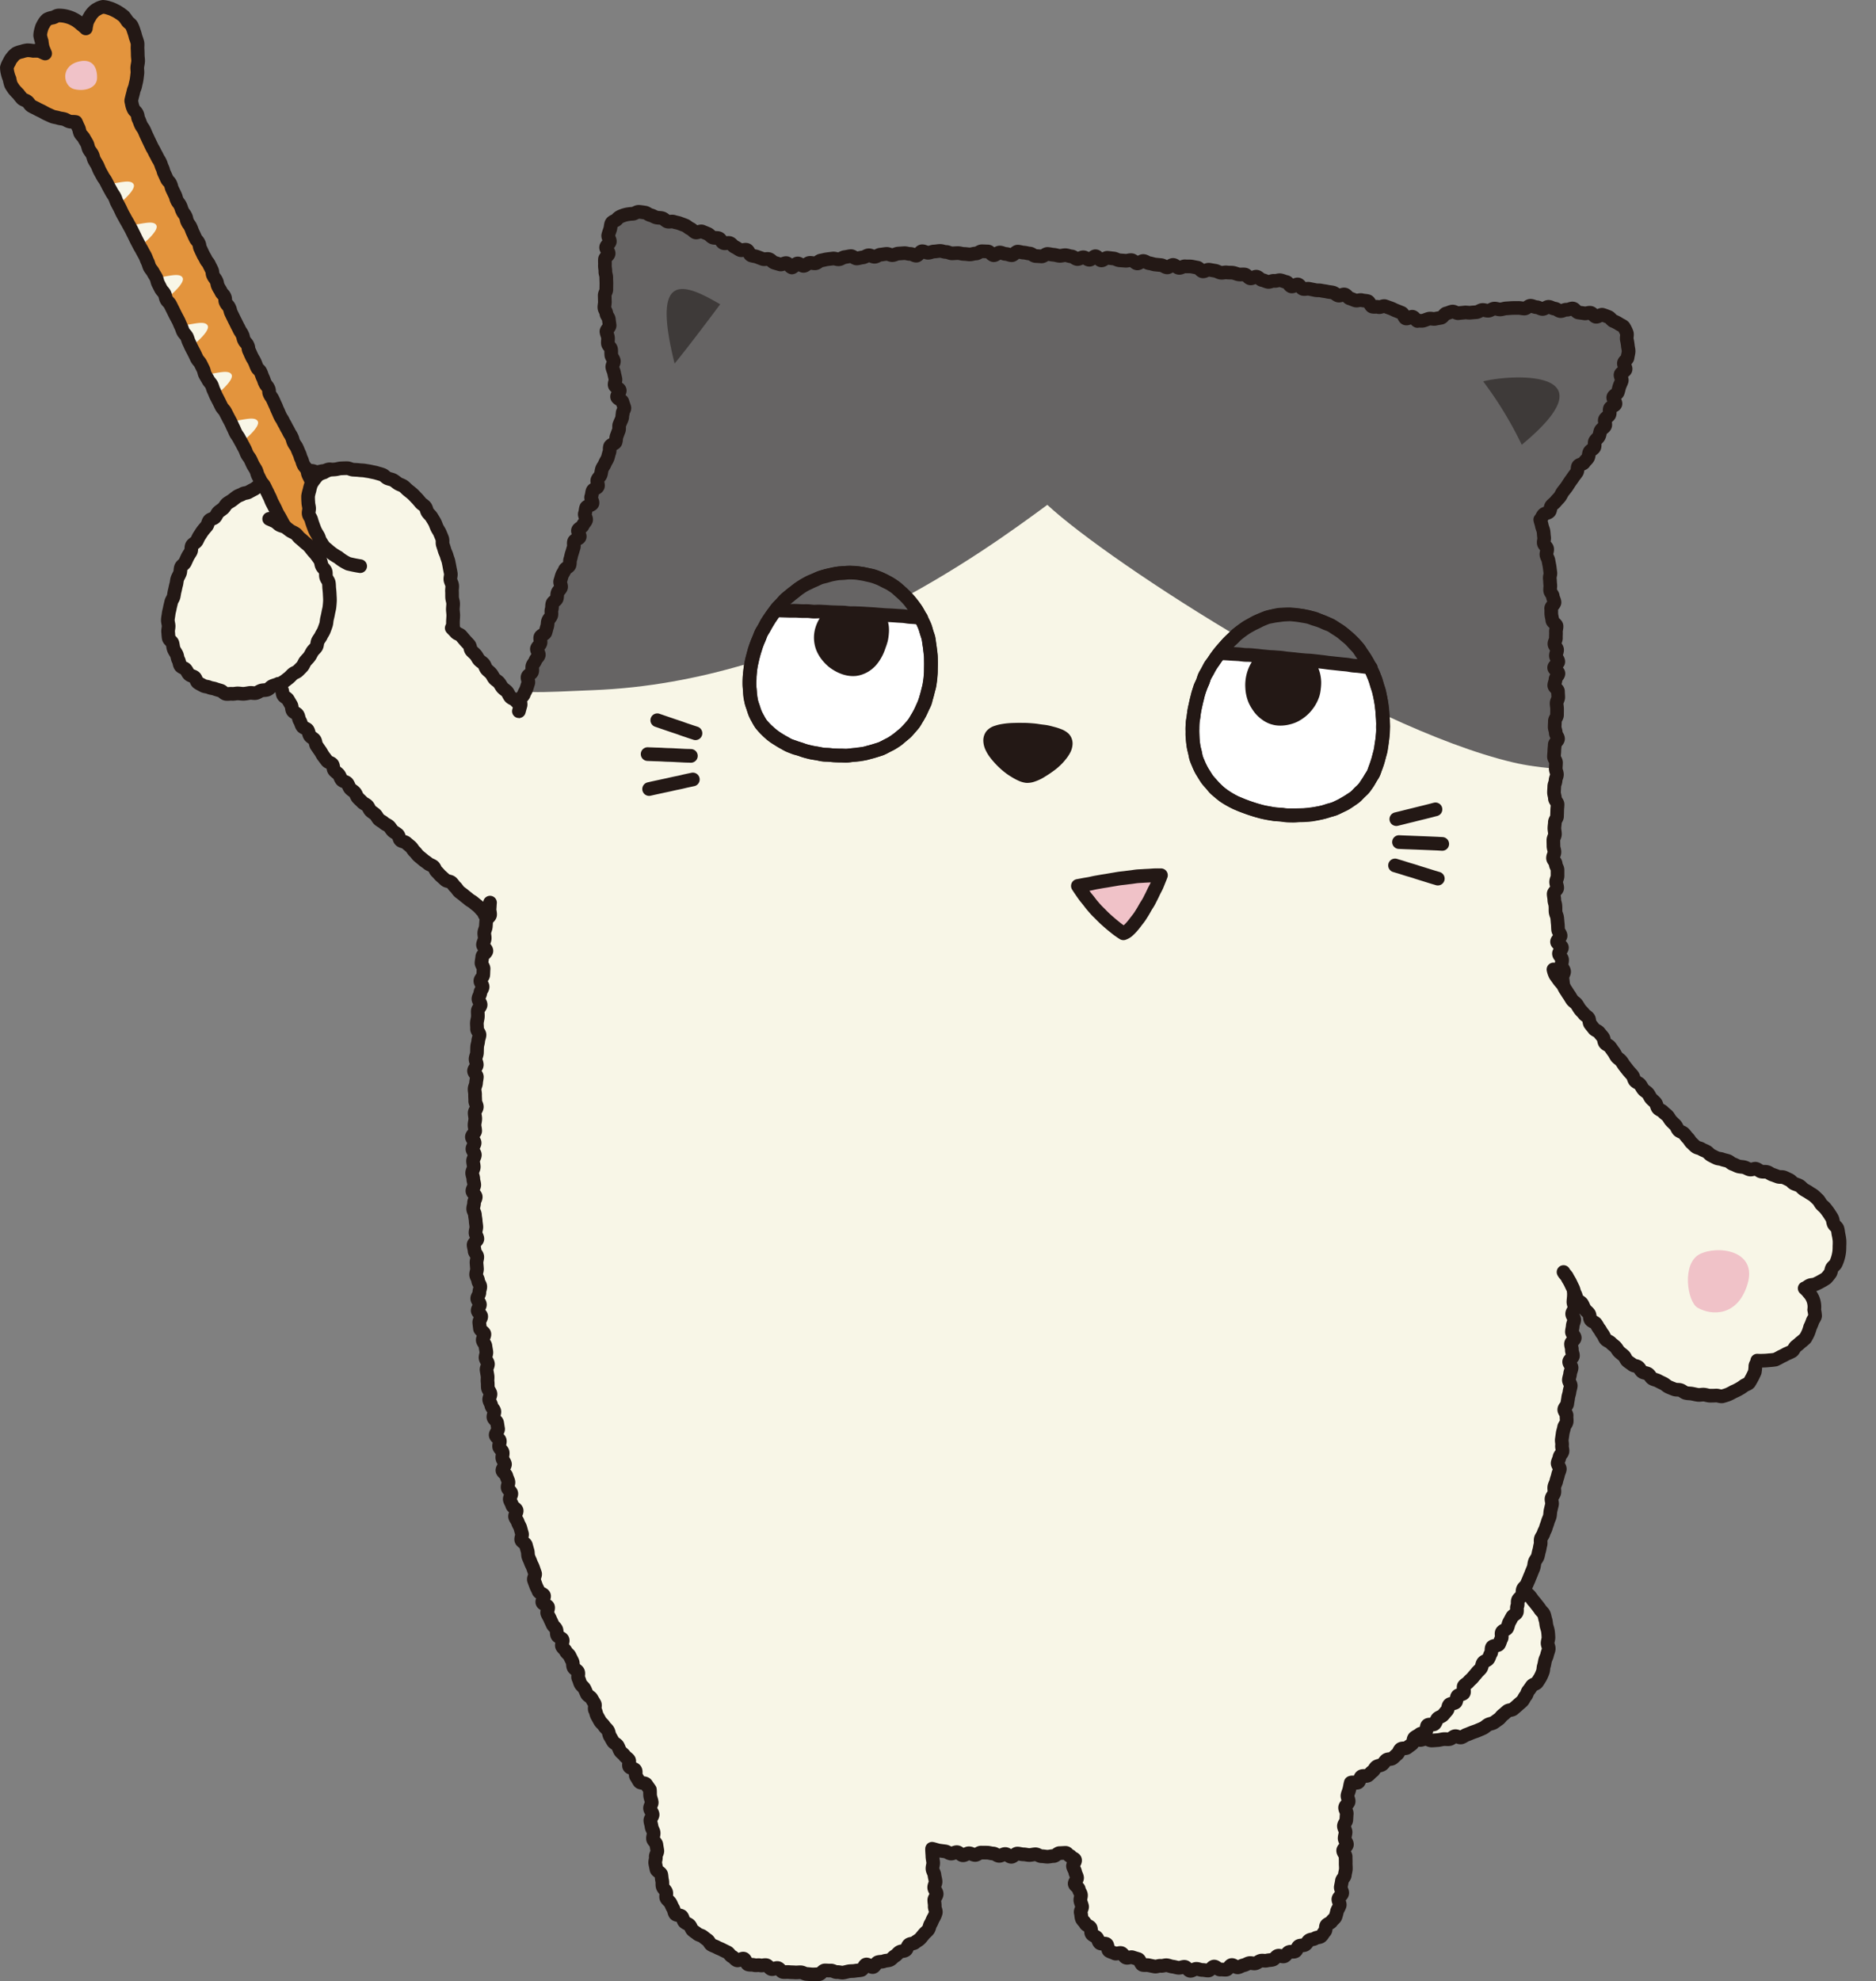
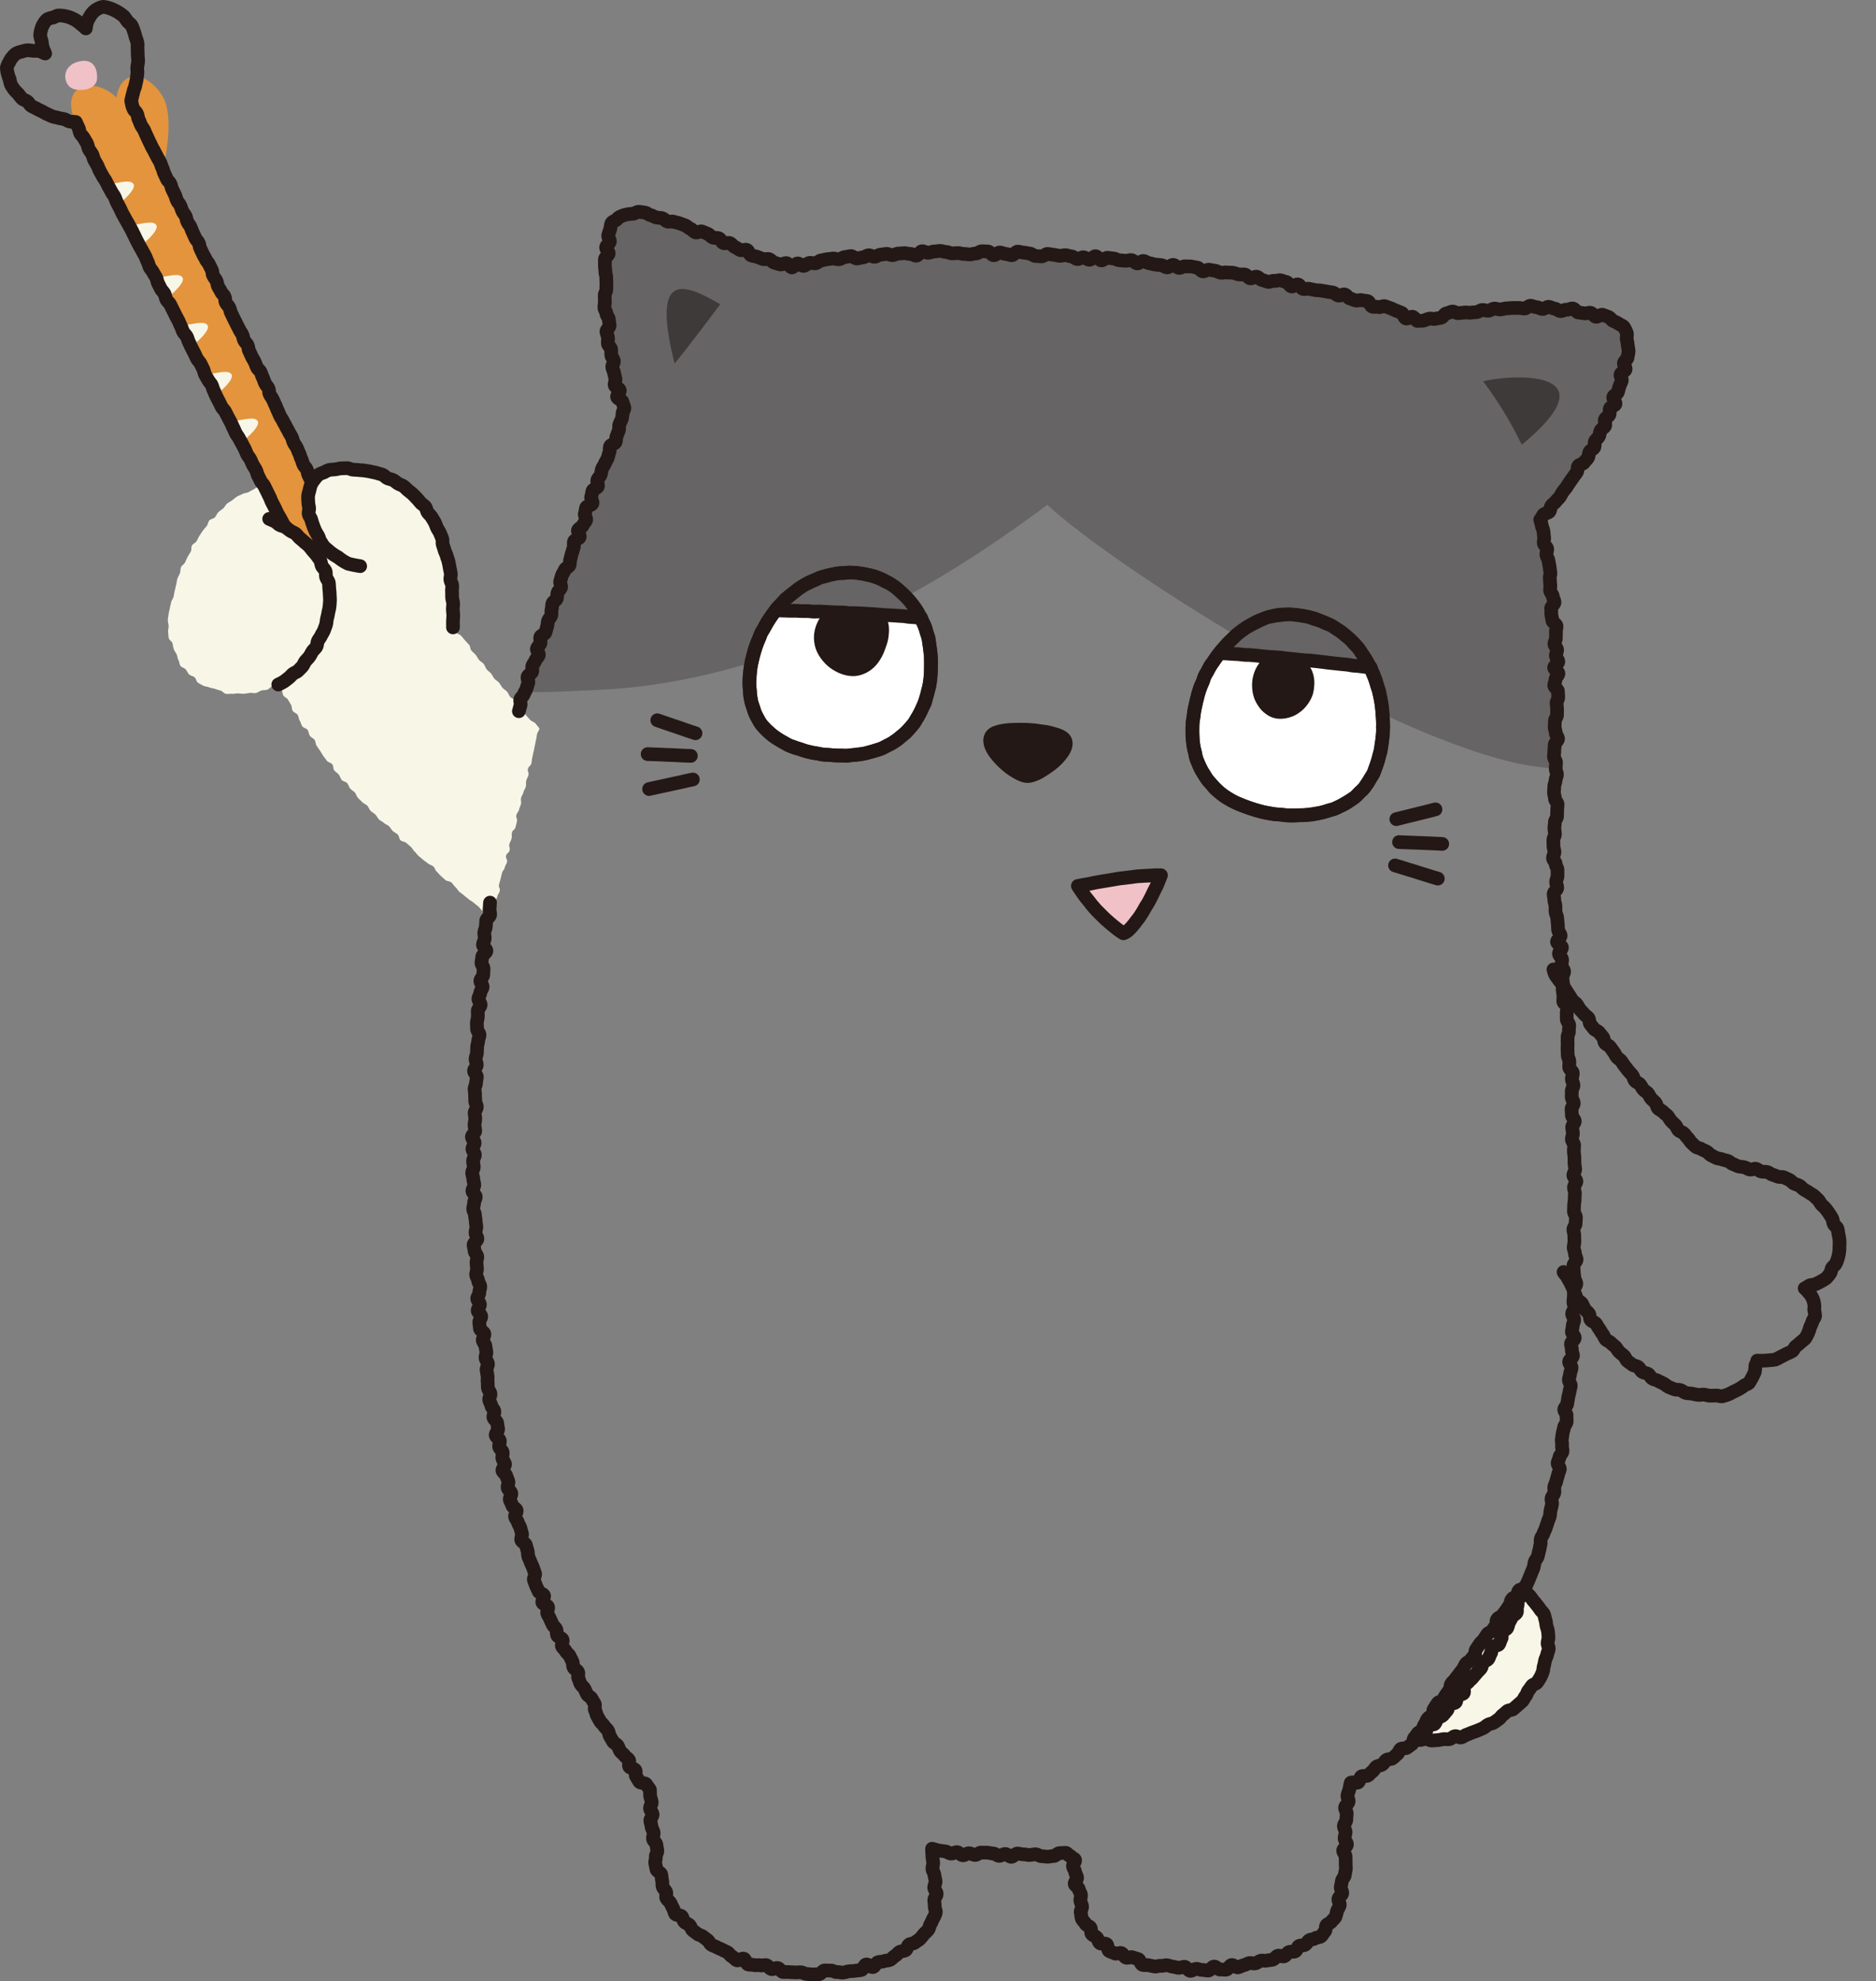
<svg xmlns="http://www.w3.org/2000/svg" viewBox="0 0 274.486 289.786">
  <rect x="0" y="0" width="274.486" height="289.786" fill="#808080" stroke="none" />
  <defs>
    <clipPath id="a">
      <path d="M70.125 150.508c0-36.666 14.19-73.293 21.247-90-4.96-10.554-2.826-25.885-.5-29s18.996 4.5 25 7.5c16.667-5.333 69.69-1.861 91.5 8 15.5-4.5 25.624-.989 30 1 5.5 2.5-5.223 20.647-12 28 3.167 19.334 3.291 23.167 1.762 56.926z" fill="none" />
    </clipPath>
  </defs>
  <title>ベクトルスマートオブジェクト</title>
  <path d="M48.2 68.648c-.3.01-.585.224-.877.242-.298.018-.583.132-.874.157-.298.027-.619-.211-.909-.177-.298.034-.59.104-.878.147-.297.043-.589.1-.877.152-.295.052-.598.058-.884.118-.293.062-.542.3-.826.37a25.5 25.5 0 0 0-.855.23c-.289.083-.64-.05-.92.04-.285.091-.582.157-.858.257-.282.103-.528.301-.8.411-.277.113-.497.353-.763.474-.272.124-.48.365-.741.497-.267.134-.52.274-.775.416-.26.145-.619.111-.868.264-.255.156-.567.222-.81.385-.248.166-.477.363-.713.536-.24.177-.517.312-.745.495-.233.187-.355.508-.575.7-.225.197-.489.349-.7.55-.217.207-.301.54-.505.75-.207.216-.618.24-.813.459-.198.223-.212.602-.398.829-.189.23-.388.448-.565.682-.18.238-.326.495-.493.735-.17.245-.259.536-.416.782-.16.252-.521.376-.67.628-.15.257-.045.655-.183.911-.143.264-.323.497-.453.758-.133.268-.251.535-.371.8-.125.273-.485.439-.596.707-.116.278-.063.618-.166.889-.106.282-.279.534-.372.806-.098.288-.091.601-.175.875-.09.293-.126.587-.201.86-.082.298-.105.592-.17.864-.074.306-.3.554-.357.823-.066.316-.15.6-.195.857-.052.292-.149.577-.18.862-.033.296-.104.59-.116.877-.013.297.104.595.112.882.009.297-.1.603-.07.89.031.294.035.602.088.885.055.291.474.494.55.773.079.285.086.576.186.848.103.276.292.5.416.761.126.266.122.587.269.837.149.253.132.62.3.856.171.239.578.294.768.515.19.222.285.528.494.731.21.204.567.231.793.415.227.185.257.63.499.794.241.164.517.293.772.436.255.143.594.123.86.244.266.12.569.124.845.223.274.098.54.176.823.252.281.075.5.424.788.477.286.052.598-.032.89-.003.288.03.582-.066.876-.06.29.007.576.068.869.052.29-.016.57-.084.862-.122.287-.038.6.073.889.012.283-.06.529-.28.812-.362.278-.08.599-.034.875-.135.272-.1.462-.4.732-.52.263-.12.608-.186.869-.326.149.258.33.554.477.805.15.257.098.63.247.88.151.256.534.37.684.619.153.255.297.51.448.759.155.254.091.638.245.885.156.253.569.343.724.589.158.252.152.604.309.849.161.252.209.575.369.82.163.251.624.302.786.546.165.249.165.604.329.846.167.248.521.362.687.603.17.245.136.628.304.866.171.244.333.492.503.728.174.242.294.52.467.755.176.24.356.474.532.707.179.237.607.28.785.511.18.235.109.664.29.892.183.233.469.381.652.608.187.23.249.56.435.784.19.228.614.254.803.476.193.226.246.57.44.79.195.223.482.362.677.58.198.22.258.565.456.78.2.217.427.41.628.623.202.215.528.31.732.52.204.212.288.54.494.75.206.209.487.343.696.55.208.206.32.51.53.714.21.203.512.31.724.513.211.201.53.288.743.489.212.199.339.49.554.688.213.198.5.316.716.513.214.196.198.648.415.844.215.195.613.189.831.385.216.193.447.372.666.567.217.193.338.495.559.69.217.192.368.462.589.657.218.192.452.368.673.563.218.191.481.335.703.53.219.19.558.248.78.443.22.191.28.567.503.762.218.192.39.44.613.637.219.192.434.392.657.588.219.193.645.154.868.351.219.194.362.476.585.674.216.192.35.481.57.678.216.193.474.345.694.543.217.195.466.358.687.557.217.196.51.311.732.512.215.195.46.36.68.56.216.197.39.444.61.646.215.198.261.583.48.785s.44.185.662.392c.245-.36.407-.293.513-.715.106-.423.032-.441.137-.864.106-.424-.102-.476.004-.9.106-.424.252-.387.358-.812.106-.423.252-.387.358-.81.106-.423-.21-.502-.104-.925.106-.423.117-.42.223-.843l.21-.847c.107-.423.294-.376.4-.8.105-.423.224-.394.33-.818.107-.424-.229-.508-.122-.932.105-.424.396-.351.502-.775.106-.424-.129-.482-.023-.906.106-.424.203-.4.31-.823.105-.424-.036-.46.07-.884s.407-.35.513-.774l.211-.848c.106-.423-.188-.496-.082-.92.106-.424.28-.38.386-.805.106-.423.173-.407.28-.83.105-.422-.08-.468.026-.891s.234-.391.34-.815c.106-.425.231-.394.337-.819.106-.424-.03-.458.077-.882s.21-.398.316-.823c.106-.425-.17-.495-.064-.92.106-.425.38-.357.486-.782.106-.424.04-.441.146-.866.106-.424.08-.43.187-.854.106-.426.071-.435.178-.861.106-.427.069-.436.176-.863.107-.428.06-.44.166-.868s.31-.398.315-.839c-.198-.226-.386-.488-.579-.709-.198-.226-.57-.294-.763-.514-.198-.226-.4-.444-.591-.664-.197-.226-.251-.57-.443-.791-.196-.226-.283-.541-.473-.761-.196-.226-.444-.4-.635-.62-.195-.226-.57-.291-.76-.512-.196-.228-.285-.544-.476-.766-.196-.228-.485-.37-.676-.593-.194-.226-.313-.514-.503-.736-.193-.226-.485-.365-.675-.587-.192-.225-.297-.523-.487-.745-.193-.226-.45-.395-.64-.62-.193-.224-.25-.563-.44-.786-.19-.226-.484-.362-.675-.586-.19-.223-.302-.513-.491-.735s-.433-.4-.622-.622c-.189-.222-.156-.632-.346-.854-.188-.222-.402-.423-.592-.646-.188-.222-.377-.445-.568-.668-.188-.22-.579-.27-.77-.493s-.412-.42-.606-.645" fill="#f8f6e7" />
-   <path d="M48.2 68.648c-.3.01-.585.224-.877.242-.298.018-.583.132-.874.157-.298.027-.619-.211-.909-.177-.298.034-.59.104-.878.147-.297.043-.589.1-.877.152-.295.052-.598.058-.884.118-.293.062-.542.3-.826.37a25.5 25.5 0 0 0-.855.23c-.289.083-.64-.05-.92.04-.285.091-.582.157-.858.257-.282.103-.528.301-.8.411-.277.113-.497.353-.763.474-.272.124-.48.365-.741.497-.267.134-.52.274-.775.416-.26.145-.619.111-.868.264-.255.156-.567.222-.81.385-.248.166-.477.363-.713.536-.24.177-.517.312-.745.495-.233.187-.355.508-.575.7-.225.197-.489.349-.7.55-.217.207-.301.54-.505.75-.207.216-.618.24-.813.459-.198.223-.212.602-.398.829-.189.23-.388.448-.565.682-.18.238-.326.495-.493.735-.17.245-.259.536-.416.782-.16.252-.521.376-.67.628-.15.257-.045.655-.183.911-.143.264-.323.497-.453.758-.133.268-.251.535-.371.8-.125.273-.485.439-.596.707-.116.278-.063.618-.166.889-.106.282-.279.534-.372.806-.098.288-.091.601-.175.875-.09.293-.126.587-.201.86-.082.298-.105.592-.17.864-.074.306-.3.554-.357.823-.066.316-.15.6-.195.857-.052.292-.149.577-.18.862-.033.296-.104.59-.116.877-.013.297.104.595.112.882.009.297-.1.603-.07.89.031.294.035.602.088.885.055.291.474.494.55.773.079.285.086.576.186.848.103.276.292.5.416.761.126.266.122.587.269.837.149.253.132.62.3.856.171.239.578.294.768.515.19.222.285.528.494.731.21.204.567.231.793.415.227.185.257.63.499.794.241.164.517.293.772.436.255.143.594.123.86.244.266.12.569.124.845.223.274.098.54.176.823.252.281.075.5.424.788.477.286.052.598-.032.89-.003.288.03.582-.066.876-.06.29.007.576.068.869.052.29-.016.57-.084.862-.122.287-.038.6.073.889.012.283-.06.529-.28.812-.362.278-.08.599-.034.875-.135.272-.1.462-.4.732-.52.263-.12.608-.186.869-.326.149.258.33.554.477.805.15.257.098.63.247.88.151.256.534.37.684.619.153.255.297.51.448.759.155.254.091.638.245.885.156.253.569.343.724.589.158.252.152.604.309.849.161.252.209.575.369.82.163.251.624.302.786.546.165.249.165.604.329.846.167.248.521.362.687.603.17.245.136.628.304.866.171.244.333.492.503.728.174.242.294.52.467.755.176.24.356.474.532.707.179.237.607.28.785.511.18.235.109.664.29.892.183.233.469.381.652.608.187.23.249.56.435.784.19.228.614.254.803.476.193.226.246.57.44.79.195.223.482.362.677.58.198.22.258.565.456.78.2.217.427.41.628.623.202.215.528.31.732.52.204.212.288.54.494.75.206.209.487.343.696.55.208.206.32.51.53.714.21.203.512.31.724.513.211.201.53.288.743.489.212.199.339.49.554.688.213.198.5.316.716.513.214.196.198.648.415.844.215.195.613.189.831.385.216.193.447.372.666.567.217.193.338.495.559.69.217.192.368.462.589.657.218.192.452.368.673.563.218.191.481.335.703.53.219.19.558.248.78.443.22.191.28.567.503.762.218.192.39.44.613.637.219.192.434.392.657.588.219.193.645.154.868.351.219.194.362.476.585.674.216.192.35.481.57.678.216.193.474.345.694.543.217.195.466.358.687.557.217.196.51.311.732.512.215.195.46.36.68.56.216.197.39.444.61.646.215.198.261.583.48.785s.44.185.662.392c.245-.36.407-.293.513-.715.106-.423.032-.441.137-.864.106-.424-.102-.476.004-.9.106-.424.252-.387.358-.812.106-.423.252-.387.358-.81.106-.423-.21-.502-.104-.925.106-.423.117-.42.223-.843l.21-.847c.107-.423.294-.376.4-.8.105-.423.224-.394.33-.818.107-.424-.229-.508-.122-.932.105-.424.396-.351.502-.775.106-.424-.129-.482-.023-.906.106-.424.203-.4.31-.823.105-.424-.036-.46.07-.884s.407-.35.513-.774l.211-.848c.106-.423-.188-.496-.082-.92.106-.424.28-.38.386-.805.106-.423.173-.407.28-.83.105-.422-.08-.468.026-.891s.234-.391.34-.815c.106-.425.231-.394.337-.819.106-.424-.03-.458.077-.882s.21-.398.316-.823c.106-.425-.17-.495-.064-.92.106-.425.38-.357.486-.782.106-.424.04-.441.146-.866.106-.424.08-.43.187-.854.106-.426.071-.435.178-.861.106-.427.069-.436.176-.863.107-.428.06-.44.166-.868s.31-.398.315-.839c-.198-.226-.386-.488-.579-.709-.198-.226-.57-.294-.763-.514-.198-.226-.4-.444-.591-.664-.197-.226-.251-.57-.443-.791-.196-.226-.283-.541-.473-.761-.196-.226-.444-.4-.635-.62-.195-.226-.57-.291-.76-.512-.196-.228-.285-.544-.476-.766-.196-.228-.485-.37-.676-.593-.194-.226-.313-.514-.503-.736-.193-.226-.485-.365-.675-.587-.192-.225-.297-.523-.487-.745-.193-.226-.45-.395-.64-.62-.193-.224-.25-.563-.44-.786-.19-.226-.484-.362-.675-.586-.19-.223-.302-.513-.491-.735s-.433-.4-.622-.622c-.189-.222-.156-.632-.346-.854-.188-.222-.402-.423-.592-.646-.188-.222-.377-.445-.568-.668-.188-.22-.579-.27-.77-.493s-.412-.42-.606-.645" fill="none" stroke="#231815" stroke-linecap="round" stroke-linejoin="round" stroke-width="2" />
-   <path d="M11.037 17.93C-2.129 15.096-.796 5.096 6.537 7.763c-2.5-6 3-6.667 6-3.667.667-4.333 4.5-3.75 6.667-.333s0 11.333 0 11.333L49.037 77.43c0 3.5-2.5 3.5-5.5 3-5-9-28-54-32.5-62.5z" fill="#e3943d" />
+   <path d="M11.037 17.93c-2.5-6 3-6.667 6-3.667.667-4.333 4.5-3.75 6.667-.333s0 11.333 0 11.333L49.037 77.43c0 3.5-2.5 3.5-5.5 3-5-9-28-54-32.5-62.5z" fill="#e3943d" />
  <path d="M10.802 13.024c-1.512-.408-2.02-3.204.521-3.967 1.907-.572 2.93.44 2.881 2.373-.037 1.475-1.89 2.001-3.402 1.594z" fill="#f0c2c8" />
  <path d="M15.537 26.93c1.5 0 3.5-.834 4 0s-2.25 3-2.25 3a10.278 10.278 0 0 0-1.75-3zM18.87 32.93c1.5 0 3.5-.834 4 0s-2.25 3-2.25 3a10.278 10.278 0 0 0-1.75-3zM22.704 40.596c1.5 0 3.5-.833 4 0s-2.25 3-2.25 3a10.278 10.278 0 0 0-1.75-3zM26.37 47.596c1.5 0 3.5-.833 4 0s-2.25 3-2.25 3a10.278 10.278 0 0 0-1.75-3zM29.87 54.763c1.5 0 3.5-.833 4 0s-2.25 3-2.25 3a10.278 10.278 0 0 0-1.75-3zM33.704 61.596c1.5 0 3.5-.833 4 0s-2.25 3-2.25 3a10.278 10.278 0 0 0-1.75-3z" fill="#f8f6e7" />
  <path d="M11.095 17.849c-.287-.062-.635-.009-.908-.077-.286-.071-.53-.267-.801-.345-.283-.081-.58-.09-.847-.178-.28-.093-.58-.11-.843-.21-.276-.104-.534-.239-.791-.35-.27-.117-.513-.28-.764-.404-.265-.132-.53-.247-.773-.386-.258-.147-.54-.247-.772-.4-.25-.165-.38-.48-.6-.649-.237-.181-.561-.241-.767-.428a8.59 8.59 0 0 1-.548-.676 8.348 8.348 0 0 1-.594-.628 6.763 6.763 0 0 1-.476-.725 5.132 5.132 0 0 1-.213-.843 4.523 4.523 0 0 1-.27-.805 3.837 3.837 0 0 1-.124-.86 2.933 2.933 0 0 1 .35-.792 2.425 2.425 0 0 1 .435-.701 2.535 2.535 0 0 1 .6-.583 3.137 3.137 0 0 1 .8-.263 3.753 3.753 0 0 1 .822-.194 5.355 5.355 0 0 1 .848.086 6.054 6.054 0 0 1 .87.015c.264.066.593.266.877.37-.121-.292-.278-.635-.362-.9a6.856 6.856 0 0 1-.143-.874 6.316 6.316 0 0 1-.223-.862 3.444 3.444 0 0 1 .154-.87 2.427 2.427 0 0 1 .338-.792 2.224 2.224 0 0 1 .536-.689 2.613 2.613 0 0 1 .833-.263c.274-.077.54-.302.847-.306a4.63 4.63 0 0 1 .896.079 5.535 5.535 0 0 1 .864.249 6.152 6.152 0 0 1 .798.404 6.43 6.43 0 0 1 .702.547 6.983 6.983 0 0 1 .713.61 7.331 7.331 0 0 1 .171-.903 4.102 4.102 0 0 1 .39-.764 2.908 2.908 0 0 1 .489-.68 2.213 2.213 0 0 1 .662-.502 2.29 2.29 0 0 1 .798-.305 2.948 2.948 0 0 1 .842.171 3.7 3.7 0 0 1 .786.307 4.752 4.752 0 0 1 .742.416 5.892 5.892 0 0 1 .694.512 7.611 7.611 0 0 1 .507.7c.175.22.456.373.615.623a4.982 4.982 0 0 1 .33.833 6.613 6.613 0 0 1 .25.85 8.743 8.743 0 0 1 .279.853c.042.288-.01.595.011.896.02.293.026.59.029.89.003.295.066.595.055.893-.011.298-.101.593-.124.888-.024.3.05.61.016.9-.034.303-.07.601-.111.887-.044.306-.139.595-.187.875-.054.315-.218.59-.272.86-.066.33-.159.616-.215.863-.122.537-.154.434-.043.86a3.063 3.063 0 0 0 .247.833c.188.393.334.323.523.717s.065.452.253.845.144.415.333.808.264.358.453.751c.188.394.166.405.355.798.188.394.182.397.37.791.19.395.19.394.378.789.19.394.224.378.413.772s.215.382.404.776c.189.394.234.373.422.767.189.394.132.421.32.815s.11.432.298.826.178.4.366.793.327.327.516.72.105.435.293.828.19.393.38.787.115.428.303.822.281.35.47.744c.188.393.132.42.32.813.189.394.273.353.462.747.189.395.087.443.276.838s.266.357.455.752c.188.394.145.414.334.808.188.394.178.398.367.792.188.393.298.34.487.733.188.393.07.45.257.842.188.393.183.395.37.788.189.392.227.374.414.766s.287.345.475.738.199.386.386.779.035.465.222.857.271.353.459.745c.188.393.075.447.263.84.188.392.234.37.422.763.188.394.326.328.514.72.189.395.005.482.194.876.188.394.309.337.497.731.19.395.104.436.293.831s.193.394.382.789c.19.394.202.388.39.783.19.394.207.385.396.78.188.393.248.365.436.759.189.394.093.44.282.833s.313.334.501.728.055.457.244.85c.188.395.174.402.362.796.189.394.231.374.42.769.19.395.152.413.34.808.19.396.353.318.543.714.189.395.14.418.329.813.189.395.138.42.327.814.19.394.29.346.479.74s.012.48.201.874c.19.395.257.363.446.758s.175.402.364.797c.19.396.157.412.347.808.189.395.167.406.356.8.19.396.246.369.435.764.19.395.226.377.415.773.19.396.226.378.416.774s.238.372.428.768c.188.394.11.43.3.824.188.395.262.36.451.754.19.397.16.41.35.807.19.395.119.428.308.823.189.394.12.428.308.822.19.395.301.341.49.736.19.397.08.45.27.847.19.395.199.391.388.787s.334.327.523.723c.19.397.113.434.303.831.19.397.16.411.35.808.19.396.15.415.34.811.19.396.341.323.53.719.19.397.163.41.353.808.191.398.14.423.33.821l.382.8a5.216 5.216 0 0 1 .377.8 5.932 5.932 0 0 1-.043.838 4.17 4.17 0 0 1-.127.85 2.447 2.447 0 0 1-.508.693 2.167 2.167 0 0 1-.704.439c-.24.121-.456.366-.745.423a5.76 5.76 0 0 1-.854-.018 8.23 8.23 0 0 1-.84.025c-.272-.02-.556-.036-.843-.073-.273-.036-.52-.168-.804-.215-.129-.232-.36-.416-.513-.694-.13-.24-.228-.52-.375-.792-.132-.244-.29-.491-.434-.76-.133-.248-.182-.553-.325-.821-.133-.25-.345-.469-.487-.736-.133-.251-.274-.508-.415-.774-.134-.253-.298-.498-.438-.763-.134-.254-.233-.533-.373-.798-.134-.255-.267-.516-.406-.78-.135-.256-.211-.548-.35-.812-.135-.256-.25-.527-.388-.791-.134-.256-.251-.527-.39-.79-.134-.257-.378-.461-.515-.724-.135-.258-.257-.526-.394-.789-.135-.257-.17-.57-.308-.833-.134-.258-.312-.496-.45-.759-.133-.255-.233-.531-.369-.792-.133-.256-.34-.477-.476-.737-.134-.257-.214-.543-.35-.804-.134-.257-.277-.511-.412-.772-.134-.257-.286-.508-.421-.768-.134-.258-.334-.483-.47-.744-.134-.258-.233-.536-.369-.797-.134-.258-.234-.535-.37-.796-.134-.259-.275-.515-.41-.776-.135-.259-.267-.52-.403-.78-.134-.26-.394-.455-.53-.716-.134-.26-.255-.527-.39-.788-.135-.26-.267-.521-.402-.782-.135-.26-.218-.547-.354-.808-.134-.259-.18-.564-.315-.824-.134-.26-.373-.465-.507-.726-.135-.26-.303-.502-.438-.762s-.152-.581-.286-.842c-.135-.26-.256-.527-.391-.788-.135-.26-.383-.462-.518-.723s-.245-.534-.38-.795-.273-.52-.408-.782-.239-.54-.374-.801c-.135-.262-.188-.567-.323-.829s-.397-.458-.532-.72c-.136-.261-.202-.558-.337-.82-.135-.262-.227-.547-.362-.808-.135-.263-.279-.52-.414-.782-.135-.262-.257-.532-.392-.793-.135-.263-.261-.53-.396-.792-.136-.263-.414-.451-.55-.713-.135-.263-.152-.586-.288-.848-.135-.263-.39-.463-.526-.725-.136-.263-.266-.528-.401-.79-.136-.263-.152-.587-.287-.849-.135-.263-.31-.506-.444-.767-.136-.264-.363-.479-.498-.74-.136-.264-.184-.572-.319-.833-.136-.264-.216-.554-.351-.816-.136-.263-.29-.516-.424-.778-.136-.263-.298-.512-.433-.773-.136-.264-.274-.524-.409-.785-.136-.264-.253-.536-.387-.796-.136-.264-.26-.532-.394-.793-.136-.263-.29-.516-.425-.776-.136-.264-.303-.509-.437-.769-.136-.264-.29-.515-.424-.775-.137-.264-.246-.538-.38-.797-.136-.264-.275-.524-.408-.782-.136-.264-.208-.558-.341-.816-.136-.264-.33-.494-.464-.752-.136-.264-.288-.515-.421-.772-.137-.264-.269-.525-.401-.782-.137-.264-.34-.49-.472-.746-.137-.265-.289-.517-.421-.773-.138-.265-.224-.551-.356-.807-.138-.267-.307-.511-.44-.767-.138-.267-.171-.58-.303-.833-.138-.267-.348-.489-.479-.74-.14-.27-.155-.593-.286-.844-.14-.27-.309-.513-.438-.762-.142-.272-.407-.464-.535-.709-.145-.276-.152-.603-.278-.843-.149-.283-.264-.602-.386-.832z" fill="none" stroke="#231815" stroke-linecap="round" stroke-linejoin="round" stroke-width="2" />
  <path d="M222.336 232.541a3.528 3.528 0 0 1 .798.255 6.426 6.426 0 0 1 .647.584 7.925 7.925 0 0 1 .515.69 7.36 7.36 0 0 1 .538.65 7.709 7.709 0 0 1 .512.68c.14.242.42.423.541.691.115.256.143.56.236.838.09.266.085.563.151.849.063.272.175.54.215.83.038.277.057.562.071.855.013.279-.113.56-.124.853-.01.28.197.581.163.874-.033.278-.177.55-.233.839-.053.274-.216.527-.29.81-.073.272-.094.56-.187.841-.09.267-.055.587-.165.861a5.712 5.712 0 0 1-.353.804c-.13.225-.293.475-.47.736-.152.223-.586.265-.772.508-.167.22-.31.465-.504.696-.179.214-.21.568-.412.788-.19.207-.278.53-.487.74-.199.2-.437.381-.653.582-.208.193-.437.38-.66.572-.215.185-.638.127-.868.309-.224.176-.42.386-.657.558-.23.167-.376.462-.62.624-.237.158-.462.348-.711.5-.245.147-.57.162-.826.302-.251.137-.457.368-.718.496-.257.126-.528.231-.794.347-.263.114-.542.196-.814.3-.268.1-.53.231-.806.321-.273.089-.512.317-.794.393-.277.075-.65-.234-.934-.172-.28.06-.51.377-.798.424-.283.046-.585-.024-.875.009-.285.032-.566.121-.858.139-.286.017-.576.052-.868.055-.286.003-.568-.232-.86-.244-.286-.011-.586.192-.878.166-.285-.025-.425-.052-.715-.092a1.7 1.7 0 0 1 .348-.785c.257-.363.433-.239.69-.602.257-.364.142-.444.399-.807.256-.363.159-.432.415-.795s.446-.229.703-.592c.256-.363 0-.544.257-.908.257-.363.227-.384.484-.748.257-.365.534-.169.792-.533.256-.364.218-.39.475-.754l.514-.727c.257-.364.008-.54.265-.903.255-.361.328-.31.583-.67.255-.362.284-.342.539-.703.256-.362.28-.345.536-.708.257-.363.181-.417.438-.78.258-.365.453-.227.71-.592.257-.364.3-.333.557-.697.257-.363.024-.528.28-.89.257-.365.24-.377.496-.74.258-.366.342-.307.6-.672.258-.365.243-.376.5-.74s.48-.207.738-.572c.259-.366.256-.367.515-.733.258-.365-.03-.569.228-.934.258-.365.488-.202.746-.566.258-.365.278-.35.536-.714.258-.367.243-.377.502-.744.259-.366.074-.497.334-.863.26-.368.5-.21.74-.591s.053-.507.397-.798z" fill="#f8f6e7" />
  <path d="M222.336 232.541a3.528 3.528 0 0 1 .798.255 6.426 6.426 0 0 1 .647.584 7.925 7.925 0 0 1 .515.69 7.36 7.36 0 0 1 .538.65 7.709 7.709 0 0 1 .512.68c.14.242.42.423.541.691.115.256.143.56.236.838.09.266.085.563.151.849.063.272.175.54.215.83.038.277.057.562.071.855.013.279-.113.56-.124.853-.01.28.197.581.163.874-.033.278-.177.55-.233.839-.053.274-.216.527-.29.81-.073.272-.094.56-.187.841-.09.267-.055.587-.165.861a5.712 5.712 0 0 1-.353.804c-.13.225-.293.475-.47.736-.152.223-.586.265-.772.508-.167.22-.31.465-.504.696-.179.214-.21.568-.412.788-.19.207-.278.53-.487.74-.199.2-.437.381-.653.582-.208.193-.437.38-.66.572-.215.185-.638.127-.868.309-.224.176-.42.386-.657.558-.23.167-.376.462-.62.624-.237.158-.462.348-.711.5-.245.147-.57.162-.826.302-.251.137-.457.368-.718.496-.257.126-.528.231-.794.347-.263.114-.542.196-.814.3-.268.1-.53.231-.806.321-.273.089-.512.317-.794.393-.277.075-.65-.234-.934-.172-.28.06-.51.377-.798.424-.283.046-.585-.024-.875.009-.285.032-.566.121-.858.139-.286.017-.576.052-.868.055-.286.003-.568-.232-.86-.244-.286-.011-.586.192-.878.166-.285-.025-.425-.052-.715-.092a1.7 1.7 0 0 1 .348-.785c.257-.363.433-.239.69-.602.257-.364.142-.444.399-.807.256-.363.159-.432.415-.795s.446-.229.703-.592c.256-.363 0-.544.257-.908.257-.363.227-.384.484-.748.257-.365.534-.169.792-.533.256-.364.218-.39.475-.754l.514-.727c.257-.364.008-.54.265-.903.255-.361.328-.31.583-.67.255-.362.284-.342.539-.703.256-.362.28-.345.536-.708.257-.363.181-.417.438-.78.258-.365.453-.227.71-.592.257-.364.3-.333.557-.697.257-.363.024-.528.28-.89.257-.365.24-.377.496-.74.258-.366.342-.307.6-.672.258-.365.243-.376.5-.74s.48-.207.738-.572c.259-.366.256-.367.515-.733.258-.365-.03-.569.228-.934.258-.365.488-.202.746-.566.258-.365.278-.35.536-.714.258-.367.243-.377.502-.744.259-.366.074-.497.334-.863.26-.368.5-.21.74-.591s.053-.507.397-.798z" fill="none" stroke="#231815" stroke-linecap="round" stroke-linejoin="round" stroke-width="2" />
-   <path d="M227.56 132.508c-.586-25.449 1.013-34.912-2.188-56.5 8.167-12.166 17.234-24.512 12-28-4.502-3-18-3.5-30-1-14.864-6.896-61.032-11.197-81.82-9.89-4.913.308-8.397.612-9.68 1.89-15.447-6.258-22.22-10.216-25-7.5-4.716 4.61-.5 21.5.5 29-7.056 16.707-17.312 42.5-19.812 71.5-2.5 19-1.5 51.5-.5 65s7.144 44.167 23.728 64.868c.666 3.333.937 10.632 2.833 15.715 3.15 8.446 16.894 12.398 23.545 11.587 6.435-.785 13.894-4.023 15.56-9.023 1.334-4-.788-6.342-.392-9.807 5.333 1.334 12.891.594 20.455.927a49.354 49.354 0 0 0 1.8 9.233c2.636 7.907 12.598 8.019 19.93 7.352s16.433-3.843 17.32-9.102c.9-5.333 1.282-12.231 1.949-17.898 10-5.667 20.473-17.034 25.27-28.352 8.48-20 11.502-63 4.502-100z" fill="#f8f6e7" />
  <g clip-path="url(#a)">
    <path d="M62.872 85.343c8.263 17.518 8.668 16.18 23.864 15.604 31.577-1.197 57.636-20.604 66.504-27.104 9.132 8.5 46.187 32.502 68.175 37.676 7.555 1.778 22.443 1.929 38.236-4.924s15.32-27.872 14.522-34.048c-11.959-12.149-57.319-51.222-102.301-56.704-27.741-3.38-80.487-1.62-96.5 13.5-18.112 17.102-33.56 34.963-12.5 56z" fill="#666464" />
  </g>
  <path d="M164.372 136.508a1.934 1.934 0 0 0 .724-.441 6.39 6.39 0 0 0 .592-.618c.174-.2.35-.426.532-.67.164-.218.352-.436.518-.682.156-.23.305-.476.46-.724.149-.238.28-.493.426-.743.143-.244.31-.479.448-.73.138-.25.261-.51.393-.764.132-.256.249-.518.373-.773.128-.262.274-.511.39-.767.121-.268.22-.538.326-.794.114-.274.216-.532.31-.787-.292 0-.577-.005-.869.003-.292.008-.584.038-.876.054-.293.015-.586.025-.877.047-.293.022-.587.025-.877.054-.293.028-.582.084-.871.118-.292.033-.583.068-.871.106-.292.038-.584.06-.87.103-.293.043-.58.1-.865.145-.292.047-.58.1-.864.148-.294.05-.585.089-.87.14-.292.053-.58.1-.862.152-.293.055-.576.13-.857.183-.293.056-.582.096-.86.149-.296.055-.588.111-.864.161.153.247.324.493.49.738.165.24.33.483.506.72.174.234.365.457.548.687s.352.47.543.693c.191.224.382.448.58.663.2.219.417.418.62.625.209.213.416.421.626.62.217.206.44.397.657.587.226.2.452.387.675.566.236.19.461.377.69.542.249.179.49.344.726.489z" fill="#f0c2c8" />
  <path d="M164.372 136.508a1.934 1.934 0 0 0 .724-.441 6.39 6.39 0 0 0 .592-.618c.174-.2.35-.426.532-.67.164-.218.352-.436.518-.682.156-.23.305-.476.46-.724.149-.238.28-.493.426-.743.143-.244.31-.479.448-.73.138-.25.261-.51.393-.764.132-.256.249-.518.373-.773.128-.262.274-.511.39-.767.121-.268.22-.538.326-.794.114-.274.216-.532.31-.787-.292 0-.577-.005-.869.003-.292.008-.584.038-.876.054-.293.015-.586.025-.877.047-.293.022-.587.025-.877.054-.293.028-.582.084-.871.118-.292.033-.583.068-.871.106-.292.038-.584.06-.87.103-.293.043-.58.1-.865.145-.292.047-.58.1-.864.148-.294.05-.585.089-.87.14-.292.053-.58.1-.862.152-.293.055-.576.13-.857.183-.293.056-.582.096-.86.149-.296.055-.588.111-.864.161.153.247.324.493.49.738.165.24.33.483.506.72.174.234.365.457.548.687s.352.47.543.693c.191.224.382.448.58.663.2.219.417.418.62.625.209.213.416.421.626.62.217.206.44.397.657.587.226.2.452.387.675.566.236.19.461.377.69.542.249.179.49.344.726.489zM96.169 105.345c.398.136.397.138.795.274l.796.272c.397.136.397.135.795.27.4.137.401.13.8.267.4.136.397.148.797.284.401.137.402.134.803.271s.404.128.805.265M94.757 110.297c.45.02.451.016.902.035.45.02.45.01.901.03.45.018.45.027.9.046.451.02.452.01.904.029.452.02.452.028.905.047.454.02.454.026.908.046s.454.008.908.027M94.975 115.408c.455-.1.454-.105.91-.204.455-.1.456-.097.912-.196.454-.1.455-.096.91-.195.457-.1.456-.105.913-.205.458-.1.46-.092.917-.192.46-.1.456-.113.916-.213s.46-.096.919-.196M210.033 118.379c-.408.101-.406.11-.814.211-.409.102-.408.104-.816.205l-.816.2c-.41.102-.409.104-.818.206-.41.102-.411.098-.821.2-.412.102-.411.105-.822.207s-.412.1-.824.202M211.021 123.434c-.45-.02-.45-.029-.901-.048l-.901-.039c-.45-.019-.45-.017-.9-.037-.452-.019-.452-.016-.904-.035-.453-.02-.453-.016-.905-.035-.454-.02-.455-.015-.909-.034l-.908-.04M210.372 128.508c-.445-.138-.448-.13-.894-.268-.445-.138-.444-.14-.89-.278-.444-.138-.444-.139-.889-.276-.447-.139-.444-.147-.891-.285-.448-.138-.45-.128-.899-.267-.448-.138-.447-.145-.895-.283s-.452-.13-.901-.27" fill="none" stroke="#231815" stroke-linecap="round" stroke-linejoin="round" stroke-width="2" />
  <path d="M98.705 53.175c2.293-2.783 6.667-8.667 6.667-8.667-5.667-3.333-10-4.666-6.667 8.667zM222.653 65.052a54.97 54.97 0 0 0-5.643-9.27c3.758-.994 19.33-2.035 5.643 9.27z" fill="#3e3a39" />
  <path d="M75.92 104.023c.08-.268.145-.55.233-.837.082-.269-.1-.629-.012-.914.084-.27.428-.466.517-.75.086-.27.278-.512.368-.794.086-.27.172-.545.262-.825.088-.27-.174-.659-.083-.938.088-.27.55-.423.643-.701.089-.271-.03-.615.062-.893.09-.271.336-.495.429-.772.09-.272.394-.475.487-.752.092-.272-.349-.727-.255-1.004.092-.272.404-.472.498-.749.093-.272-.097-.644-.003-.92.093-.273.646-.39.74-.667.095-.273.146-.562.241-.838.094-.271.054-.59.149-.864.094-.272.354-.488.45-.762.094-.272-.03-.621.065-.896.095-.272.027-.603.123-.877.095-.273.523-.431.62-.705.095-.274.037-.602.134-.876.096-.273.396-.475.493-.749.097-.274-.201-.687-.104-.961s.156-.563.253-.838c.098-.274.31-.509.407-.784.098-.275.588-.41.686-.686.098-.274.027-.61.125-.884s.126-.574.224-.848c.1-.275.162-.563.26-.837.1-.275-.035-.634.064-.908.1-.275.716-.362.815-.636.1-.275-.333-.743-.234-1.016.1-.276.595-.406.695-.68.1-.275.375-.485.475-.758.1-.276-.265-.72-.165-.992.1-.276.088-.592.187-.864.102-.275.807-.327.907-.599.102-.275-.268-.722-.168-.993.102-.276.098-.588.198-.859.102-.276.666-.377.766-.647.103-.276-.16-.684-.059-.953.103-.276.374-.485.475-.754.103-.276.098-.589.2-.858.103-.276.313-.509.414-.777.105-.277.296-.516.398-.783.105-.278.148-.575.25-.842.106-.278.015-.625.116-.89.107-.278.698-.362.8-.626.108-.28.059-.611.161-.874.11-.28.204-.555.307-.815.111-.283-.003-.64.1-.897.114-.286.238-.55.34-.8.12-.292.041-.533.143-.774-.099-.264.326-.626.231-.914-.089-.27-.193-.535-.277-.824-.08-.274-.695-.408-.771-.697-.074-.278.445-.71.375-1.001-.068-.28-.667-.441-.731-.732-.063-.281.163-.63.104-.921-.057-.284-.14-.565-.194-.856-.053-.285-.21-.555-.26-.847-.049-.286.268-.634.222-.925-.045-.286-.322-.536-.364-.826-.042-.287-.003-.586-.042-.877-.038-.288-.426-.534-.461-.825-.035-.29.04-.594.007-.886-.031-.29-.191-.57-.22-.862s.486-.634.46-.926c-.025-.292-.087-.578-.109-.87-.022-.294-.344-.564-.363-.856-.019-.294-.275-.575-.29-.867-.016-.294.08-.596.068-.887-.012-.296-.016-.591-.024-.883-.008-.295.243-.595.239-.886-.005-.296.01-.588.009-.878 0-.297-.025-.589-.02-.878.004-.297-.143-.593-.134-.881.01-.298-.079-.598-.064-.885.016-.3-.016-.6.005-.886.023-.3.512-.551.541-.836.03-.3-.405-.646-.367-.928.04-.3.488-.528.537-.806.053-.301-.292-.671-.229-.944.07-.303.189-.592.272-.856.095-.3.085-.652.197-.896.136-.295.628-.37.79-.575a1.458 1.458 0 0 1 .66-.475 4.186 4.186 0 0 1 .818-.256 5.804 5.804 0 0 1 .86-.094c.281-.01.586-.305.89-.283.282.02.587.072.886.117.281.042.536.312.83.374.28.06.532.255.823.33.277.072.59.034.876.12.275.081.482.388.765.48.274.09.633-.066.914.033.272.096.574.125.853.229.271.101.548.202.825.31.27.105.483.368.758.478.268.108.456.415.728.527.268.11.724-.226.995-.113.269.113.542.22.813.335.27.114.46.417.731.532.27.115.633.01.904.125.27.116.395.572.666.687s.681-.096.953.019c.272.115.45.451.723.565.273.114.505.33.778.443.274.113.69-.127.964-.017.275.11.366.685.64.792.277.108.594.113.87.217.277.104.553.214.829.314.279.1.649-.063.925.031.28.096.483.419.76.508.283.09.568.17.847.252.285.084.68-.25.96-.175.287.076.49.559.773.624.282-.058.51-.526.799-.581.283-.054.663.398.95.346.285-.05.522-.379.81-.427.286-.048.604.097.893.051.285-.044.53-.37.82-.412.285-.042.567-.137.857-.176.287-.04.578-.068.868-.105.287-.037.603.141.894.106.287-.034.552-.284.842-.317.288-.032.574-.113.865-.143.288-.03.621.37.912.343.288-.028.57-.13.861-.156.29-.026.56-.283.85-.307.29-.024.602.235.894.213.289-.022.561-.288.853-.308.29-.02.577-.09.869-.109.288-.018.592.197.882.18.288-.017.568-.216.858-.231.289-.015.579-.042.87-.056.288-.013.585.122.875.11.29-.012.59.266.88.256.29-.01.56-.639.85-.648.29-.009.588.23.88.222.29-.007.576-.178.868-.185.29-.006.58-.078.871-.083.29-.004.584.153.876.15.29-.004.583.206.874.204.29-.002.581-.035.873-.036.29 0 .58.121.872.121.291 0 .581.067.873.068.29.001.582-.135.874-.132.29.002.586-.33.877-.327.291.004.583.024.875.029.29.005.572.542.864.548.29.006.591-.402.883-.395.291.008.578.201.87.21.29.008.577.176.869.186.29.01.601-.534.893-.524.291.01.58.13.871.141.292.012.58.125.871.138.292.012.569.35.86.363.292.013.582.039.874.053.291.015.603-.372.895-.356s.58.106.871.122.577.135.869.152.592-.109.884-.09.575.158.867.178c.291.019.56.362.852.382.292.02.606-.276.898-.255.292.022.56.34.853.361.292.023.629-.54.92-.516.292.023.54.584.832.608.292.024.622-.403.914-.378.292.025.582.074.874.1.292.026.567.234.859.261.292.027.585.042.876.07.292.027.6-.117.892-.088.292.029.545.446.836.475.292.03.63-.381.92-.35.293.03.56.293.85.325.293.032.574.159.865.191.292.033.584.054.875.087.292.033.556.294.847.328.292.035.638-.393.929-.358.291.035.543.393.833.429.292.036.625-.262.916-.225.291.037.593-.007.883.031.292.038.578.12.868.16.29.039.523.504.813.544.291.04.632-.276.921-.235.291.042.579.104.868.146.291.043.558.247.847.29.29.043.606-.083.895-.039.29.045.594.006.883.05.29.046.565.188.853.234.29.047.6-.024.888.023.29.048.51.506.798.555.29.048.644-.287.932-.238.29.05.52.435.807.486.29.05.557.213.843.265.29.052.632-.196.918-.143.29.053.624-.143.91-.088.289.054.56.195.846.25.289.057.481.591.766.648.288.058.667-.345.951-.287.288.059.475.595.759.655.287.06.612-.07.895-.01.287.062.574.114.856.176.287.064.597.013.879.077.286.065.581.082.862.148.286.067.584.077.864.145.285.069.513.362.792.432.285.07.659-.222.937-.15.285.072.475.495.753.569.284.075.543.224.82.3.284.078.64-.116.916-.038.285.08.596.064.872.145.283.084.399.708.673.793.282.086.619-.025.891.062.28.09.686-.212.956-.121.28.094.556.198.824.293.28.098.537.253.803.353.278.103.549.22.812.324.277.11.346.703.606.813.274.116.79-.338 1.044-.221.272.124.406.471.655.595.276-.082.587.029.875-.049.278-.075.544-.209.833-.279.281-.068.612.079.902.015.283-.062.568-.102.859-.16.285-.056.484-.579.775-.631.286-.051.56-.22.851-.268.288-.046.636.274.928.231.287-.042.579-.054.87-.092.288-.038.592.053.884.02.29-.035.58-.045.872-.075.29-.03.559-.29.851-.316.292-.026.598.129.891.106.293-.022.568-.292.861-.31s.597.137.89.122c.294-.016.582-.143.876-.155.295-.012.588-.046.882-.055.295-.008.59-.005.883-.01.296-.004.59.09.884.088.296 0 .593-.406.886-.403.296.003.59.201.883.208.297.006.584.249.876.26.297.01.607-.33.898-.315.297.015.58.246.87.265.297.02.566.335.855.359.297.025.613-.232.9-.203.298.03.624-.211.91-.176.298.036.529.543.814.584.298.043.587.074.87.123.297.051.63-.132.91-.074.296.06.492.501.767.57.297.073.72-.362.988-.28.297.09.585.207.845.307.293.112.468.462.71.586a5.259 5.259 0 0 1 .788.395c.258.201.674.31.803.536a4.8 4.8 0 0 1 .404.846c.086.266-.047.63 0 .928a7.545 7.545 0 0 1 .152.877c.012.281.127.592.113.893-.013.282-.116.583-.15.881-.033.282-.482.513-.533.808-.048.28.302.646.238.937-.06.28-.648.438-.722.726-.072.277.242.662.158.947-.08.276-.237.535-.328.817-.09.274-.14.566-.24.845-.095.272-.549.414-.654.69-.102.27.408.782.298 1.054-.108.269-.676.351-.79.622-.114.266.034.649-.086.917-.118.265-.514.406-.638.672-.123.264.128.708 0 .972-.127.262-.5.406-.632.668-.132.26-.126.593-.261.853s-.418.442-.557.7c-.139.258.01.675-.133.93-.143.257-.523.381-.67.635-.146.255-.098.625-.247.877-.15.253-.414.44-.566.69-.153.252-.695.26-.85.507-.158.25-.051.663-.21.908-.16.248-.356.47-.518.712-.164.245-.34.48-.504.719-.167.243-.313.497-.48.734-.171.24-.366.46-.537.693-.175.239-.28.526-.454.755-.18.237-.403.434-.582.66-.185.233-.443.397-.626.618-.19.23-.136.662-.323.878-.196.226-.644.217-.836.427-.203.22-.29.541-.488.742.05.291.175.568.223.85.05.291.198.56.245.843.05.291.045.587.092.87.048.29-.089.608-.043.89.048.292.442.524.487.807.046.292-.145.617-.1.9.045.292.256.555.299.838.044.294.116.58.157.865.043.293.074.585.114.87.042.293-.117.61-.079.895.04.293.03.588.067.873.037.292-.048.596-.014.881.036.292.353.548.386.833.033.292.219.566.249.852.03.293-.514.641-.486.93.028.292.001.584.026.873.025.291.122.572.144.861.022.29.59.54.61.829.02.289-.1.588-.084.878.018.288-.02.58-.006.87.014.288-.227.588-.214.878.012.287.378.561.388.852.01.286-.182.58-.174.872.008.285.344.566.35.858.007.285-.608.585-.604.877.005.284.62.564.624.856.003.286-.427.58-.425.875.002.285-.184.576-.183.87.001.286.542.574.542.869 0 .285.037.576.037.87 0 .285-.236.573-.237.866-.001.284.069.573.067.867 0 .284-.007.573-.009.866-.002.285-.305.572-.307.865-.002.285-.029.574-.031.868-.003.285.157.575.155.87-.003.285.335.577.332.871-.003.286-.476.571-.479.865-.003.286-.058.575-.06.87-.003.286-.05.575-.053.87-.002.286.3.579.298.873-.003.287-.039.577-.041.871-.003.287.178.58.175.874-.003.287-.198.576-.2.871-.003.287-.188.577-.19.872-.002.287-.037.578-.039.873-.002.288.137.58.135.875-.002.288.388.581.386.876-.002.288-.05.578-.053.873-.001.286-.022.574-.024.866-.002.287-.314.574-.315.867-.002.287-.068.576-.07.87-.001.287.082.577.08.87 0 .289-.228.579-.23.872 0 .289.016.58.015.874-.001.289.142.581.142.876-.001.289-.21.58-.21.875-.002.287.393.578.393.87 0 .288.265.58.265.872l.001.875c0 .29-.202.582-.202.877 0 .288.157.579.157.872 0 .29-.517.583-.517.878 0 .29.094.582.094.877s.157.59.157.89c.035.289-.003.586.03.877.034.29.2.564.233.855.033.29.05.582.083.872.033.29.022.586.054.876.032.29.33.552.362.843.031.29-.55.647-.519.937.031.29.68.516.711.807.03.29-.46.635-.43.926.03.29.423.544.452.835.03.291-.096.598-.067.889.028.29.334.555.362.846.029.29-.274.614-.247.905s.07.58.097.872-.078.595-.052.886.08.58.107.871-.04.59-.015.882.584.537.61.828-.138.6-.114.891-.013.589.011.88.323.562.347.853-.06.593-.036.884-.217.604-.195.896-.017.588.004.88-.033.59-.012.881.013.586.033.878.211.572.231.864-.035.59-.016.882.503.554.521.847c.019.292-.147.596-.129.888.018.293.208.575.226.868.017.292-.261.602-.245.894.017.293-.018.588-.002.88.016.293.274.573.29.865.015.293-.332.604-.318.896.015.293.034.585.048.877.014.293.407.568.42.86.014.293-.391.605-.379.897.013.293.094.582.105.875.012.293-.16.592-.149.885.012.293.32.574.33.867.01.293-.051.588-.041.88.01.294.073.585.082.877.01.293.005.587.014.88.008.292.088.583.096.876.008.293-.269.593-.262.885.007.294.434.578.44.872.007.294-.356.595-.35.888.005.294.129.585.134.879.004.294-.04.588-.035.881.004.294-.088.588-.085.882.003.294-.024.587-.022.88.002.295.29.586.292.88.001.294-.043.588-.042.881 0 .294-.327.588-.327.881 0 .294.132.587.131.88-.001.295.02.588.018.881-.002.294-.102.587-.105.88-.003.294.188.59.184.882-.003.294.237.592.232.885-.004.294-.45.58-.456.873-.005.294.056.588.05.881-.007.294.09.59.082.883-.007.294.296.596.288.889-.009.294-.333.578-.343.87-.01.295-.003.588-.013.881-.01.294-.055.585-.067.878-.011.294.174.595.162.888-.013.294-.331.573-.345.866-.013.293.316.602.302.895-.015.294-.2.578-.216.87-.016.294-.108.582-.124.874-.017.294.432.615.414.907-.018.293-.525.555-.544.847-.02.293.14.598.12.89-.02.293.182.602.16.893-.021.293-.528.549-.551.84-.023.293.375.619.352.91-.024.293-.19.574-.214.865-.026.293-.153.575-.18.866-.026.293.3.618.272.909-.028.292-.152.575-.181.866-.03.292-.163.573-.193.864-.031.291-.102.579-.134.869-.032.291-.403.543-.437.833-.034.292.374.634.34.924-.036.29.043.597.007.886-.037.291-.344.547-.383.836-.038.29-.159.569-.199.858-.04.29-.082.579-.124.867-.042.29.072.602.03.89-.044.29.108.61.063.898-.045.29-.387.531-.434.818-.047.29-.22.556-.268.843-.05.289.362.657.311.943-.051.288-.212.557-.264.843-.054.29-.184.565-.239.852-.055.289-.234.553-.291.839-.057.288.049.609-.01.894-.06.288-.334.53-.395.814-.062.287.117.627.054.91-.065.287-.136.572-.202.855-.067.285-.048.592-.117.874-.069.285-.229.548-.3.829-.071.284-.203.552-.276.833-.074.283-.26.535-.336.814-.077.282-.315.517-.394.796-.08.28.021.612-.06.889-.084.281-.103.581-.188.859-.086.28-.123.575-.211.851-.09.279-.334.505-.426.78-.092.276-.09.584-.184.857-.096.276-.23.54-.328.812-.1.274-.226.537-.328.806-.103.273-.238.533-.344.801s-.435.443-.544.707c-.112.271-.037.618-.153.887-.116.27-.449.44-.569.707-.12.268.01.648-.116.913-.125.265.035.67-.094.933s-.54.389-.673.65c-.133.26-.278.516-.416.774-.137.259-.155.584-.297.84-.141.257-.617.325-.763.579-.146.254.065.715-.085.967-.15.253-.196.572-.35.821-.153.25-.847.162-1.005.41-.157.247-.024.68-.186.924-.161.246-.21.568-.374.81-.166.243-.585.309-.754.549-.169.24-.164.603-.336.84-.173.237-.425.415-.6.65-.177.235-.388.442-.567.673-.18.233-.437.4-.62.629-.183.23-.484.358-.67.584-.186.227.124.867-.065 1.09-.19.224-.692.18-.885.401-.193.221-.084.711-.279.929-.196.218-.725.135-.923.35-.2.215-.155.659-.357.87-.202.213-.372.46-.577.67-.205.209-.562.27-.77.475-.208.207-.243.594-.453.796-.212.204-.818-.007-1.032.193-.214.2-.056.805-.273 1.001-.217.198-.667.138-.886.332-.22.194-.52.294-.742.484-.222.192-.144.739-.369.926-.225.188-.48.345-.707.528-.228.185-.722.036-.952.217-.23.181-.289.582-.52.759-.234.178-.427.411-.661.585-.237.175-.67.08-.907.25-.239.171-.37.492-.609.658-.24.168-.598.162-.84.325-.243.164-.347.534-.59.693-.246.16-.418.437-.664.592-.248.157-.698-.013-.946.139-.25.152-.246.73-.496.877-.253.148-.816-.097-1.069.047-.084.293-.138.667-.208.954-.072.296-.208.58-.267.869-.06.298.207.653.16.945-.05.3-.475.544-.512.838-.038.3.264.638.236.934-.028.3-.04.597-.06.894-.018.3-.343.586-.354.883-.012.302.249.612.243.91-.006.302-.134.6-.136.899-.002.3.336.602.335.901 0 .3-.547.597-.549.896 0 .299.363.6.36.9-.005.298.018.599.009.898-.01.298.036.602.02.902-.017.297-.124.592-.15.892-.024.295-.389.555-.425.854-.036.293-.113.573-.161.87-.048.292.265.649.204.945-.06.289-.473.496-.547.79-.072.286.262.686.175.977-.085.282-.278.54-.379.827a6.96 6.96 0 0 1-.236.853c-.13.256-.42.432-.58.674-.158.236-.532.3-.719.524-.182.218-.052.723-.26.93-.201.2-.328.519-.551.708-.217.183-.64.13-.877.303-.23.167-.603.121-.849.28-.24.152-.355.508-.609.652-.247.14-.618.048-.878.18-.254.129-.314.668-.58.789-.26.118-.632-.01-.901.1-.264.108-.418.516-.69.617-.268.1-.668-.162-.943-.07-.272.091-.454.475-.731.56-.275.082-.587.059-.866.135-.278.076-.607-.043-.889.026-.279.07-.517.317-.799.38-.28.062-.607-.087-.89-.03-.283.055-.538.26-.823.31s-.545.26-.83.304c-.286.044-.638-.375-.924-.337-.287.038-.505.642-.79.674-.289.032-.592-.039-.878-.013-.285.026-.614-.457-.907-.437-.286.019-.545.567-.836.58-.287.012-.585-.087-.877-.081-.288.006-.58-.165-.872-.165-.29 0-.586.299-.878.292-.29-.008-.56-.572-.85-.586-.29-.014-.588.16-.879.139-.29-.022-.568-.138-.858-.167s-.56-.166-.85-.202c-.289-.037-.6.13-.888.085-.288-.045-.618.15-.904.096a26.863 26.863 0 0 1-.86-.177c-.286-.064-.613.015-.893-.057-.284-.074-.391-.769-.668-.852-.28-.085-.549-.16-.821-.255-.278-.096-.675.15-.943.042-.272-.11-.402-.527-.664-.649-.267-.124-.735.164-.99.027-.258-.14-.58-.198-.824-.352-.248-.156-.142-.827-.374-.999-.236-.174-.77.033-.986-.158-.22-.193-.247-.591-.446-.801-.201-.212-.556-.293-.734-.522-.178-.23-.03-.678-.183-.926-.152-.246-.61-.318-.736-.583-.124-.26-.438-.47-.535-.748-.093-.266-.078-.589-.154-.87-.073-.268.253-.641.192-.927-.058-.271-.19-.53-.243-.818-.049-.272.127-.586.08-.876-.044-.272-.27-.522-.315-.812-.043-.273-.553-.481-.599-.771-.043-.274.394-.632.346-.922-.045-.274-.23-.533-.28-.822-.049-.274-.26-.524-.315-.812-.052-.274.358-.648.3-.936-.057-.274-.605-.287-.669-.575-.291 0-.422-.47-.715-.47-.292.001-.586.036-.88.037-.292.002-.582.429-.876.43s-.587.094-.881.096c-.294.002-.589-.075-.883-.073s-.591-.284-.885-.282c-.295.002-.59.105-.884.107-.295.002-.59-.097-.885-.096-.295.001-.59-.117-.884-.116-.296 0-.591.476-.886.475-.295 0-.589-.41-.883-.411-.296-.002-.593.277-.887.273-.296-.004-.585-.339-.878-.344-.296-.006-.586-.118-.879-.126-.296-.007-.588 0-.88-.01-.296-.01-.604.36-.895.346-.298-.013-.583-.232-.876-.248-.297-.017-.615.316-.906.296-.296-.02-.56-.43-.85-.454-.296-.025-.614.232-.901.203-.296-.03-.563-.286-.85-.321a36.99 36.99 0 0 1-.868-.114c-.294-.043-.756-.219-1.039-.268-.016.286.042.798.05 1.118.006.293.092.597.112.911.02.296-.13.616-.102.925.026.3.257.587.287.893.03.304.134.603.163.908.029.306-.22.635-.196.937.025.31.342.595.358.895.017.313-.35.627-.348.923.002.319.084.61.064.9-.023.324.213.659.153.937a3.152 3.152 0 0 1-.368.845c-.143.261-.232.555-.388.801-.16.251-.175.613-.348.849-.176.239-.438.428-.627.651-.192.226-.377.475-.581.685-.206.212-.508.339-.726.535-.22.197-.652.135-.883.316-.232.183-.255.642-.498.81-.242.166-.628.111-.88.264-.252.152-.42.447-.681.586-.26.137-.447.438-.715.562-.266.124-.613.083-.886.195-.272.11-.607.054-.886.153-.276.098-.422.61-.704.697-.28.086-.736-.439-1.022-.364-.283.075-.425.738-.713.803-.287.064-.598.06-.889.114-.288.054-.598.029-.89.074-.29.044-.58.149-.873.185-.291.035-.606-.097-.9-.07-.293.028-.608-.244-.902-.224-.294.02-.585-.03-.88-.018-.294.012-.573.548-.867.552-.295.005-.596.035-.89.033-.295-.003-.594-.057-.888-.066-.283-.008-.564-.229-.857-.247-.282-.017-.575.041-.865.016-.282-.026-.575-.013-.864-.047-.282-.034-.585.028-.873-.014-.282-.041-.496-.526-.782-.576-.281-.05-.623.211-.907.153-.28-.057-.476-.502-.758-.568-.28-.065-.611.094-.892.02-.278-.074-.612.043-.89-.04-.275-.081-.609-.007-.884-.098-.274-.09-.357-.733-.629-.833-.27-.099-.749.339-1.018.23-.267-.107-.45-.435-.714-.552-.264-.117-.408-.489-.669-.615-.26-.126-.515-.245-.771-.38-.255-.136-.534-.217-.784-.362s-.545-.21-.79-.364c-.243-.155-.337-.525-.575-.69-.237-.164-.45-.342-.68-.517-.23-.174-.567-.2-.79-.385-.221-.184-.475-.328-.689-.523-.213-.194-.265-.547-.47-.752-.203-.203-.55-.262-.745-.476-.193-.214-.2-.577-.384-.801-.182-.223-.774-.128-.946-.362-.17-.23-.172-.59-.332-.833-.158-.24-.24-.53-.388-.78-.146-.247-.437-.419-.571-.677-.129-.246.053-.648-.062-.942-.102-.263-.4-.467-.492-.763-.085-.273-.004-.6-.081-.898-.072-.28-.063-.58-.129-.876-.062-.284-.644-.469-.701-.765-.056-.288-.124-.584-.175-.88-.05-.289.125-.62.08-.915-.045-.291.264-.636.222-.93-.041-.294-.102-.583-.14-.878-.04-.296-.455-.543-.491-.837-.037-.297.125-.617.091-.91-.034-.299-.268-.571-.301-.863-.034-.3-.145-.588-.178-.878-.033-.303.36-.647.327-.936-.034-.304-.338-.57-.371-.855-.037-.308.278-.648.241-.929-.04-.312-.176-.6-.217-.874-.049-.32-.002-.717-.054-.976-.172-.237-.37-.534-.54-.771s-.823-.132-.992-.37-.296-.51-.463-.75.02-.725-.147-.966-.694-.234-.858-.476.093-.767-.07-1.01-.48-.382-.64-.627-.46-.398-.62-.643-.225-.55-.382-.797-.522-.363-.677-.611-.286-.512-.44-.761-.151-.594-.303-.844-.418-.431-.568-.682c-.15-.251-.428-.428-.576-.68-.148-.253-.283-.515-.429-.768-.146-.253-.163-.582-.307-.837-.144-.254.07-.709-.072-.964-.143-.255-.303-.498-.444-.755-.14-.256-.53-.376-.668-.634-.138-.257-.23-.539-.368-.797-.136-.258-.433-.432-.568-.692-.134-.258-.187-.56-.32-.82-.132-.26.072-.69-.06-.951-.13-.261-.521-.391-.65-.653-.13-.262-.052-.623-.179-.886s-.263-.52-.388-.783c-.125-.264-.446-.435-.57-.7-.122-.264-.426-.446-.548-.711-.12-.266.188-.725.069-.992-.12-.266-.652-.348-.77-.616-.117-.267-.033-.622-.149-.89-.115-.268-.428-.452-.541-.721-.114-.268-.255-.527-.366-.797-.112-.27-.284-.516-.394-.786-.11-.27.2-.71.093-.981-.108-.271-.708-.349-.814-.621-.105-.272.334-.754.23-1.027-.104-.272-.699-.36-.801-.633-.102-.273-.264-.527-.365-.8-.1-.275-.203-.55-.302-.825-.098-.274.252-.708.155-.984-.096-.275-.19-.55-.285-.826-.095-.276-.259-.528-.352-.805-.092-.276-.241-.534-.332-.811-.09-.277-.04-.6-.129-.878s-.153-.562-.24-.841c-.088-.278-.58-.431-.665-.71-.085-.28.176-.664.092-.944-.083-.279-.154-.561-.236-.842-.082-.28-.28-.526-.36-.807-.08-.28-.324-.514-.402-.796-.078-.28.292-.685.216-.967-.077-.281-.574-.449-.65-.732-.074-.281-.268-.533-.341-.816-.073-.282.282-.674.21-.958-.071-.282-.452-.488-.522-.772-.07-.283.167-.64.099-.925-.068-.283-.23-.544-.296-.829-.066-.283-.505-.483-.57-.768-.064-.284.43-.694.367-.98-.063-.284-.314-.527-.375-.813-.061-.285.093-.615.033-.901-.06-.285-.449-.502-.507-.789-.058-.285.147-.624.09-.91-.056-.287-.541-.49-.596-.777-.055-.286.402-.67.349-.957-.054-.287-.088-.575-.14-.863-.052-.287-.488-.505-.539-.794-.05-.287.177-.622.128-.91-.049-.288-.39-.526-.437-.815-.047-.288-.261-.55-.307-.839-.046-.288.221-.626.177-.915-.045-.288-.327-.54-.37-.83-.043-.289-.003-.59-.045-.88-.042-.289.03-.594-.011-.884-.04-.289-.103-.575-.142-.865-.039-.29.238-.62.2-.91-.037-.29-.309-.548-.345-.839-.036-.29.147-.605.113-.896-.035-.29-.103-.574-.136-.865-.033-.29-.359-.547-.39-.838-.033-.29.27-.616.24-.908-.031-.29-.622-.522-.652-.814-.03-.29-.072-.58-.1-.872-.029-.29.312-.617.285-.909-.027-.289-.49-.54-.515-.83-.026-.29.347-.615.323-.906-.024-.29-.362-.554-.386-.845-.023-.29.328-.61.306-.901-.022-.29.157-.595.136-.886-.02-.29-.295-.562-.314-.854-.02-.29-.272-.566-.29-.857-.019-.29.137-.593.12-.884-.018-.29-.05-.58-.067-.873-.016-.29.125-.59.11-.882-.015-.29-.376-.564-.39-.856-.015-.291-.132-.579-.145-.871-.013-.29.564-.608.552-.9-.012-.291-.261-.573-.272-.865-.01-.291.126-.588.116-.88-.01-.291-.082-.58-.091-.873-.01-.292-.1-.58-.108-.873-.008-.292-.252-.578-.26-.87-.006-.292.136-.588.13-.88-.006-.292.25-.59.245-.882-.005-.292-.482-.577-.486-.87-.004-.292.275-.588.272-.88-.002-.292-.14-.584-.142-.877-.002-.292-.163-.584-.164-.877-.001-.292.232-.585.232-.879 0-.292-.106-.585-.105-.878.001-.292.264-.583.265-.877.002-.292-.358-.587-.355-.88.002-.293.318-.583.321-.876.003-.292-.404-.59-.4-.884.005-.292.478-.578.483-.871.006-.293-.102-.588-.096-.881.006-.292.1-.583.107-.877.007-.292-.095-.588-.087-.881.007-.293.306-.577.314-.87.008-.292-.242-.591-.233-.884.01-.291-.032-.585-.022-.877.01-.291-.079-.587-.068-.88.01-.291.202-.577.213-.87.012-.29.1-.58.113-.872.012-.292-.423-.604-.41-.897.014-.292.385-.568.4-.861.013-.292-.19-.595-.175-.888.014-.292.183-.577.199-.87.015-.292.014-.586.03-.88.016-.291.139-.578.156-.871.016-.293.171-.577.189-.87.017-.293-.38-.61-.362-.904.018-.293-.04-.59-.021-.884.019-.293.12-.581.14-.875.02-.292-.027-.59-.007-.884.02-.293.392-.561.413-.855.02-.292-.34-.612-.319-.904.022-.292.254-.569.276-.862.022-.292.311-.563.334-.856.023-.293-.349-.616-.325-.91.023-.292.395-.557.42-.85.023-.292.021-.587.046-.881.025-.293-.329-.618-.304-.912.026-.293.09-.584.116-.878.026-.293.576-.54.603-.834.026-.292-.529-.637-.502-.93.027-.293.223-.571.251-.865.028-.293-.084-.6-.055-.894.028-.294.19-.575.22-.87.028-.292.035-.588.064-.882s.531-.54.561-.836-.104-.607-.073-.903.032-.595.064-.892" fill="none" stroke="#231815" stroke-linecap="round" stroke-linejoin="round" stroke-width="2" />
-   <path d="M228.77 186.054c.122.273.406.471.533.739.128.27.304.514.437.779.133.267.25.54.387.802.14.265.164.589.308.848.145.261.19.58.34.836.15.258.543.37.698.622.156.255.245.549.406.797.162.252.441.421.607.666.168.248.08.671.252.912.175.245.589.312.767.549.18.24.299.522.482.755.186.236.3.526.49.754.191.23.266.562.46.785.198.226.558.305.758.523.203.221.466.379.672.59.208.216.333.51.544.715.214.21.463.378.68.578.22.204.297.565.52.758.226.198.494.347.721.534.233.19.627.171.86.35.238.184.35.528.59.7.244.175.617.155.861.317.251.167.375.521.625.675.257.157.581.19.837.333.263.147.533.264.795.396.27.136.482.376.75.496.275.123.552.23.824.335.283.11.62.036.897.126.287.093.517.344.799.416.293.075.597.054.883.106.297.054.582.131.87.169.3.04.6-.05.89-.028.302.023.585.148.874.152.305.004.597-.004.885-.02.305-.018.624.153.91.112a8.752 8.752 0 0 0 .862-.27 7.148 7.148 0 0 0 .797-.408 5.953 5.953 0 0 0 .78-.382 5.055 5.055 0 0 0 .723-.47c.235-.185.588-.234.78-.455a10.845 10.845 0 0 0 .826-1.573 5.641 5.641 0 0 0 .085-.88c.046-.282.269-.477.275-.784a6.793 6.793 0 0 0 .828.007 8.103 8.103 0 0 0 .905-.059 8.43 8.43 0 0 0 .912-.098 8.289 8.289 0 0 0 .818-.424 8.128 8.128 0 0 0 .8-.41 8.64 8.64 0 0 0 .824-.38c.25-.17.346-.536.572-.728a8.265 8.265 0 0 0 .679-.571 8.753 8.753 0 0 0 .69-.589 7.862 7.862 0 0 0 .424-.797 7.155 7.155 0 0 0 .283-.848 6.452 6.452 0 0 0 .339-.808c.084-.291.35-.536.39-.829a5.303 5.303 0 0 0-.13-.9 3.026 3.026 0 0 0-.787-2.498 4.5 4.5 0 0 0-.607-.645c.285-.086.49-.322.749-.425.276-.109.605-.065.853-.192a8.176 8.176 0 0 0 .777-.394 7.599 7.599 0 0 0 .757-.457 6.38 6.38 0 0 0 .563-.683c.194-.22.16-.597.314-.835.158-.243.442-.4.56-.66a5.853 5.853 0 0 0 .298-.807 6.178 6.178 0 0 0 .177-.841 6.68 6.68 0 0 0 .04-.859 7.253 7.253 0 0 0 .008-.862 8.046 8.046 0 0 0-.14-.852c-.06-.278-.069-.579-.159-.856-.087-.27-.439-.442-.553-.71-.113-.265-.107-.573-.24-.823-.134-.254-.297-.484-.45-.723-.155-.241-.332-.457-.505-.684-.173-.227-.41-.388-.6-.601s-.29-.5-.496-.699c-.204-.198-.403-.4-.622-.584-.218-.183-.485-.297-.716-.467-.229-.168-.488-.282-.728-.437-.239-.154-.41-.412-.66-.554-.246-.14-.537-.196-.792-.325-.254-.128-.432-.416-.694-.533-.259-.117-.515-.253-.781-.358-.265-.105-.603-.015-.873-.11-.269-.095-.529-.207-.802-.292-.272-.085-.504-.307-.78-.382-.275-.076-.587-.01-.864-.077s-.51-.341-.79-.4c-.242-.05-.585.173-.897.101-.257-.059-.507-.249-.802-.324-.263-.067-.564-.053-.85-.135-.265-.075-.515-.243-.795-.332-.266-.084-.475-.351-.749-.448-.264-.094-.551-.127-.82-.233-.262-.104-.576-.09-.84-.207-.258-.115-.509-.256-.765-.384-.255-.128-.429-.401-.677-.543-.248-.141-.528-.22-.767-.375-.24-.156-.586-.163-.813-.335-.228-.172-.423-.397-.635-.586-.207-.184-.327-.485-.55-.698-.203-.193-.356-.45-.571-.665-.2-.2-.563-.254-.773-.471-.197-.205-.272-.538-.477-.757-.196-.208-.419-.398-.62-.619-.194-.21-.311-.498-.51-.72-.193-.213-.46-.366-.656-.588-.191-.216-.542-.298-.737-.521-.19-.218-.197-.599-.39-.823-.188-.22-.436-.393-.627-.618-.186-.22-.28-.52-.469-.744-.186-.221-.483-.352-.67-.577-.186-.222-.302-.505-.489-.73-.185-.225-.543-.308-.729-.535-.185-.226-.208-.584-.392-.812-.184-.227-.395-.433-.579-.66s-.36-.464-.543-.694c-.183-.23-.321-.496-.504-.726-.183-.23-.473-.373-.655-.603-.182-.231-.287-.522-.467-.752-.182-.232-.335-.485-.515-.715-.181-.233-.544-.323-.723-.554-.181-.233-.14-.637-.317-.867-.18-.235-.38-.451-.557-.682-.18-.235-.571-.306-.747-.537-.18-.235-.372-.458-.546-.69-.18-.236-.098-.664-.271-.894-.179-.238-.485-.374-.658-.605-.178-.24-.41-.432-.581-.663-.179-.24-.31-.51-.48-.74-.178-.243-.48-.386-.648-.616-.178-.245-.309-.514-.474-.744-.179-.247-.319-.508-.481-.736-.18-.252-.281-.542-.44-.768-.181-.258-.403-.46-.554-.68-.187-.273-.37-.503-.507-.713a3.282 3.282 0 0 1-.289-.836" fill="#f8f6e7" />
  <path d="M228.77 186.054c.122.273.406.471.533.739.128.27.304.514.437.779.133.267.25.54.387.802.14.265.164.589.308.848.145.261.19.58.34.836.15.258.543.37.698.622.156.255.245.549.406.797.162.252.441.421.607.666.168.248.08.671.252.912.175.245.589.312.767.549.18.24.299.522.482.755.186.236.3.526.49.754.191.23.266.562.46.785.198.226.558.305.758.523.203.221.466.379.672.59.208.216.333.51.544.715.214.21.463.378.68.578.22.204.297.565.52.758.226.198.494.347.721.534.233.19.627.171.86.35.238.184.35.528.59.7.244.175.617.155.861.317.251.167.375.521.625.675.257.157.581.19.837.333.263.147.533.264.795.396.27.136.482.376.75.496.275.123.552.23.824.335.283.11.62.036.897.126.287.093.517.344.799.416.293.075.597.054.883.106.297.054.582.131.87.169.3.04.6-.05.89-.028.302.023.585.148.874.152.305.004.597-.004.885-.02.305-.018.624.153.91.112a8.752 8.752 0 0 0 .862-.27 7.148 7.148 0 0 0 .797-.408 5.953 5.953 0 0 0 .78-.382 5.055 5.055 0 0 0 .723-.47c.235-.185.588-.234.78-.455a10.845 10.845 0 0 0 .826-1.573 5.641 5.641 0 0 0 .085-.88c.046-.282.269-.477.275-.784a6.793 6.793 0 0 0 .828.007 8.103 8.103 0 0 0 .905-.059 8.43 8.43 0 0 0 .912-.098 8.289 8.289 0 0 0 .818-.424 8.128 8.128 0 0 0 .8-.41 8.64 8.64 0 0 0 .824-.38c.25-.17.346-.536.572-.728a8.265 8.265 0 0 0 .679-.571 8.753 8.753 0 0 0 .69-.589 7.862 7.862 0 0 0 .424-.797 7.155 7.155 0 0 0 .283-.848 6.452 6.452 0 0 0 .339-.808c.084-.291.35-.536.39-.829a5.303 5.303 0 0 0-.13-.9 3.026 3.026 0 0 0-.787-2.498 4.5 4.5 0 0 0-.607-.645c.285-.086.49-.322.749-.425.276-.109.605-.065.853-.192a8.176 8.176 0 0 0 .777-.394 7.599 7.599 0 0 0 .757-.457 6.38 6.38 0 0 0 .563-.683c.194-.22.16-.597.314-.835.158-.243.442-.4.56-.66a5.853 5.853 0 0 0 .298-.807 6.178 6.178 0 0 0 .177-.841 6.68 6.68 0 0 0 .04-.859 7.253 7.253 0 0 0 .008-.862 8.046 8.046 0 0 0-.14-.852c-.06-.278-.069-.579-.159-.856-.087-.27-.439-.442-.553-.71-.113-.265-.107-.573-.24-.823-.134-.254-.297-.484-.45-.723-.155-.241-.332-.457-.505-.684-.173-.227-.41-.388-.6-.601s-.29-.5-.496-.699c-.204-.198-.403-.4-.622-.584-.218-.183-.485-.297-.716-.467-.229-.168-.488-.282-.728-.437-.239-.154-.41-.412-.66-.554-.246-.14-.537-.196-.792-.325-.254-.128-.432-.416-.694-.533-.259-.117-.515-.253-.781-.358-.265-.105-.603-.015-.873-.11-.269-.095-.529-.207-.802-.292-.272-.085-.504-.307-.78-.382-.275-.076-.587-.01-.864-.077s-.51-.341-.79-.4c-.242-.05-.585.173-.897.101-.257-.059-.507-.249-.802-.324-.263-.067-.564-.053-.85-.135-.265-.075-.515-.243-.795-.332-.266-.084-.475-.351-.749-.448-.264-.094-.551-.127-.82-.233-.262-.104-.576-.09-.84-.207-.258-.115-.509-.256-.765-.384-.255-.128-.429-.401-.677-.543-.248-.141-.528-.22-.767-.375-.24-.156-.586-.163-.813-.335-.228-.172-.423-.397-.635-.586-.207-.184-.327-.485-.55-.698-.203-.193-.356-.45-.571-.665-.2-.2-.563-.254-.773-.471-.197-.205-.272-.538-.477-.757-.196-.208-.419-.398-.62-.619-.194-.21-.311-.498-.51-.72-.193-.213-.46-.366-.656-.588-.191-.216-.542-.298-.737-.521-.19-.218-.197-.599-.39-.823-.188-.22-.436-.393-.627-.618-.186-.22-.28-.52-.469-.744-.186-.221-.483-.352-.67-.577-.186-.222-.302-.505-.489-.73-.185-.225-.543-.308-.729-.535-.185-.226-.208-.584-.392-.812-.184-.227-.395-.433-.579-.66s-.36-.464-.543-.694c-.183-.23-.321-.496-.504-.726-.183-.23-.473-.373-.655-.603-.182-.231-.287-.522-.467-.752-.182-.232-.335-.485-.515-.715-.181-.233-.544-.323-.723-.554-.181-.233-.14-.637-.317-.867-.18-.235-.38-.451-.557-.682-.18-.235-.571-.306-.747-.537-.18-.235-.372-.458-.546-.69-.18-.236-.098-.664-.271-.894-.179-.238-.485-.374-.658-.605-.178-.24-.41-.432-.581-.663-.179-.24-.31-.51-.48-.74-.178-.243-.48-.386-.648-.616-.178-.245-.309-.514-.474-.744-.179-.247-.319-.508-.481-.736-.18-.252-.281-.542-.44-.768-.181-.258-.403-.46-.554-.68-.187-.273-.37-.503-.507-.713a3.282 3.282 0 0 1-.289-.836" fill="none" stroke="#231815" stroke-linecap="round" stroke-linejoin="round" stroke-width="2" />
  <path d="M145.096 107.588a1.537 1.537 0 0 1 .757-.474 5.498 5.498 0 0 1 .882-.223c.278-.048.58-.088.901-.115.29-.025.596-.032.91-.04.297-.01.602-.013.911-.008.302.005.608.003.914.02.305.017.61.04.912.069.31.029.612.086.909.127.312.043.62.07.91.124.315.06.61.145.886.218a7.275 7.275 0 0 1 .87.278 2.313 2.313 0 0 1 .783.451 1.064 1.064 0 0 1 .292.796 2.03 2.03 0 0 1-.242.826 4.482 4.482 0 0 1-.477.72 7.365 7.365 0 0 1-.564.656c-.199.2-.413.398-.637.588-.22.186-.46.351-.694.52a11.55 11.55 0 0 1-.722.482c-.256.159-.5.32-.746.442a6.044 6.044 0 0 1-.8.332 2.212 2.212 0 0 1-.848.128 2.687 2.687 0 0 1-.813-.25 6.63 6.63 0 0 1-.754-.399c-.232-.141-.48-.287-.72-.463a11.87 11.87 0 0 1-.674-.531 11.804 11.804 0 0 1-.628-.587 10.1 10.1 0 0 1-.58-.635 7.617 7.617 0 0 1-.531-.676 4.737 4.737 0 0 1-.42-.747 2.375 2.375 0 0 1-.206-.825 1.237 1.237 0 0 1 .219-.804z" fill="#231815" />
  <path d="M145.096 107.588a1.537 1.537 0 0 1 .757-.474 5.498 5.498 0 0 1 .882-.223c.278-.048.58-.088.901-.115.29-.025.596-.032.91-.04.297-.01.602-.013.911-.008.302.005.608.003.914.02.305.017.61.04.912.069.31.029.612.086.909.127.312.043.62.07.91.124.315.06.61.145.886.218a7.275 7.275 0 0 1 .87.278 2.313 2.313 0 0 1 .783.451 1.064 1.064 0 0 1 .292.796 2.03 2.03 0 0 1-.242.826 4.482 4.482 0 0 1-.477.72 7.365 7.365 0 0 1-.564.656c-.199.2-.413.398-.637.588-.22.186-.46.351-.694.52a11.55 11.55 0 0 1-.722.482c-.256.159-.5.32-.746.442a6.044 6.044 0 0 1-.8.332 2.212 2.212 0 0 1-.848.128 2.687 2.687 0 0 1-.813-.25 6.63 6.63 0 0 1-.754-.399c-.232-.141-.48-.287-.72-.463a11.87 11.87 0 0 1-.674-.531 11.804 11.804 0 0 1-.628-.587 10.1 10.1 0 0 1-.58-.635 7.617 7.617 0 0 1-.531-.676 4.737 4.737 0 0 1-.42-.747 2.375 2.375 0 0 1-.206-.825 1.237 1.237 0 0 1 .219-.804z" fill="none" stroke="#231815" stroke-linecap="round" stroke-linejoin="round" stroke-width="2" />
  <path d="M125.142 83.814c.306.017.605.049.9.09.302.04.596.103.886.168.297.067.6.106.883.196.29.093.572.204.848.319a10.78 10.78 0 0 1 1.607.83c.257.16.497.345.738.523.243.18.471.377.698.573.229.199.435.418.646.63.214.215.422.43.618.657.198.23.413.443.593.682.182.243.363.486.526.736.166.255.301.527.447.787a12.76 12.76 0 0 1 .764 1.635c.112.286.193.574.279.856.09.294.229.57.29.856.058.268.076.56.124.858.044.274.056.564.09.86.031.28.077.564.097.86.019.281.012.57.019.864.006.284.01.571.003.864-.007.285-.001.574-.022.865-.02.285-.04.573-.076.862-.034.284-.084.568-.134.855-.05.282-.126.56-.192.843-.065.28-.134.559-.216.837-.082.275-.12.567-.22.84-.098.27-.267.513-.384.778-.117.263-.238.523-.374.78-.134.253-.265.51-.42.755-.151.243-.28.505-.453.74-.17.23-.368.441-.559.662-.187.215-.366.445-.574.65-.204.2-.459.349-.683.537-.217.183-.438.365-.676.536-.231.166-.463.339-.714.492-.242.149-.502.275-.764.411-.249.13-.497.278-.77.39-.262.107-.546.168-.826.258-.27.087-.544.17-.83.242-.275.069-.547.174-.835.229-.28.054-.57.063-.86.103-.284.039-.568.095-.859.12-.285.026-.572.062-.863.075-.287.012-.577-.02-.868-.02-.287 0-.576 0-.866-.013-.288-.013-.575-.043-.864-.068-.288-.025-.582.001-.869-.036-.287-.036-.567-.122-.852-.171-.286-.05-.568-.108-.85-.17-.284-.063-.569-.115-.847-.19-.28-.076-.55-.182-.825-.27-.277-.09-.57-.133-.838-.236a14.808 14.808 0 0 1-.803-.335c-.265-.12-.516-.27-.769-.405-.257-.137-.494-.306-.736-.46a10.88 10.88 0 0 1-.712-.493 9.728 9.728 0 0 1-.663-.557c-.216-.195-.457-.362-.65-.574a8.115 8.115 0 0 1-.556-.668 7.548 7.548 0 0 1-.44-.749 7.17 7.17 0 0 1-.387-.773 9.735 9.735 0 0 1-.297-.811c-.088-.272-.188-.544-.253-.827-.065-.279-.137-.56-.181-.848-.044-.282-.044-.574-.067-.864a13.294 13.294 0 0 1-.042-.863c-.005-.286-.028-.576-.015-.866.012-.286.07-.572.099-.86.029-.286.05-.574.094-.86.045-.284.13-.561.19-.845.059-.28.12-.561.195-.841.074-.278.12-.565.207-.841.087-.274.2-.54.302-.812.1-.27.205-.538.319-.804.113-.265.21-.538.337-.798.125-.26.293-.498.431-.752.138-.253.288-.499.438-.745.15-.246.291-.498.453-.737.163-.239.32-.481.494-.712.174-.23.335-.472.52-.693s.416-.404.613-.615.365-.45.573-.65.44-.376.659-.564.453-.356.683-.531c.23-.175.455-.355.695-.516.239-.16.482-.316.732-.462.248-.146.485-.316.743-.446.257-.13.534-.22.801-.334.264-.112.526-.239.8-.335.27-.094.544-.19.824-.268.276-.077.567-.106.851-.164.28-.058.56-.141.848-.181.283-.04.572-.07.863-.091.285-.02.575-.026.867-.028.286-.003.575.033.867.048z" fill="#fff" />
  <path d="M125.142 83.814c.306.017.605.049.9.09.302.04.596.103.886.168.297.067.6.106.883.196.29.093.572.204.848.319a10.78 10.78 0 0 1 1.607.83c.257.16.497.345.738.523.243.18.471.377.698.573.229.199.435.418.646.63.214.215.422.43.618.657.198.23.413.443.593.682.182.243.363.486.526.736.166.255.301.527.447.787a12.76 12.76 0 0 1 .764 1.635c.112.286.193.574.279.856.09.294.229.57.29.856.058.268.076.56.124.858.044.274.056.564.09.86.031.28.077.564.097.86.019.281.012.57.019.864.006.284.01.571.003.864-.007.285-.001.574-.022.865-.02.285-.04.573-.076.862-.034.284-.084.568-.134.855-.05.282-.126.56-.192.843-.065.28-.134.559-.216.837-.082.275-.12.567-.22.84-.098.27-.267.513-.384.778-.117.263-.238.523-.374.78-.134.253-.265.51-.42.755-.151.243-.28.505-.453.74-.17.23-.368.441-.559.662-.187.215-.366.445-.574.65-.204.2-.459.349-.683.537-.217.183-.438.365-.676.536-.231.166-.463.339-.714.492-.242.149-.502.275-.764.411-.249.13-.497.278-.77.39-.262.107-.546.168-.826.258-.27.087-.544.17-.83.242-.275.069-.547.174-.835.229-.28.054-.57.063-.86.103-.284.039-.568.095-.859.12-.285.026-.572.062-.863.075-.287.012-.577-.02-.868-.02-.287 0-.576 0-.866-.013-.288-.013-.575-.043-.864-.068-.288-.025-.582.001-.869-.036-.287-.036-.567-.122-.852-.171-.286-.05-.568-.108-.85-.17-.284-.063-.569-.115-.847-.19-.28-.076-.55-.182-.825-.27-.277-.09-.57-.133-.838-.236a14.808 14.808 0 0 1-.803-.335c-.265-.12-.516-.27-.769-.405-.257-.137-.494-.306-.736-.46a10.88 10.88 0 0 1-.712-.493 9.728 9.728 0 0 1-.663-.557c-.216-.195-.457-.362-.65-.574a8.115 8.115 0 0 1-.556-.668 7.548 7.548 0 0 1-.44-.749 7.17 7.17 0 0 1-.387-.773 9.735 9.735 0 0 1-.297-.811c-.088-.272-.188-.544-.253-.827-.065-.279-.137-.56-.181-.848-.044-.282-.044-.574-.067-.864a13.294 13.294 0 0 1-.042-.863c-.005-.286-.028-.576-.015-.866.012-.286.07-.572.099-.86.029-.286.05-.574.094-.86.045-.284.13-.561.19-.845.059-.28.12-.561.195-.841.074-.278.12-.565.207-.841.087-.274.2-.54.302-.812.1-.27.205-.538.319-.804.113-.265.21-.538.337-.798.125-.26.293-.498.431-.752.138-.253.288-.499.438-.745.15-.246.291-.498.453-.737.163-.239.32-.481.494-.712.174-.23.335-.472.52-.693s.416-.404.613-.615.365-.45.573-.65.44-.376.659-.564.453-.356.683-.531c.23-.175.455-.355.695-.516.239-.16.482-.316.732-.462.248-.146.485-.316.743-.446.257-.13.534-.22.801-.334.264-.112.526-.239.8-.335.27-.094.544-.19.824-.268.276-.077.567-.106.851-.164.28-.058.56-.141.848-.181.283-.04.572-.07.863-.091.285-.02.575-.026.867-.028.286-.003.575.033.867.048z" fill="none" stroke="#231815" stroke-linecap="round" stroke-linejoin="round" stroke-width="2" />
  <path d="M188.867 89.92c-.29-.018-.576-.036-.86-.027-.29.01-.58-.008-.863.027-.286.036-.567.112-.846.172-.281.061-.551.16-.825.245-.275.084-.54.189-.807.294-.267.106-.544.186-.803.311s-.501.279-.75.422-.506.273-.745.432c-.24.158-.454.351-.684.523-.23.172-.46.344-.679.528-.22.185-.435.375-.645.57-.211.196-.411.401-.61.605a18.45 18.45 0 0 0-.586.63c-.193.217-.391.425-.57.646-.184.226-.362.45-.53.679-.174.234-.323.48-.48.714-.164.244-.323.483-.468.723-.152.253-.313.49-.444.735-.14.262-.295.506-.41.756-.115.25-.17.546-.285.832-.105.26-.276.51-.377.796-.095.268-.15.56-.238.847-.084.274-.171.554-.248.843-.073.278-.127.566-.19.856-.062.282-.138.566-.188.858-.05.285-.06.58-.098.872-.036.288-.099.576-.121.87-.022.29-.065.583-.071.877-.007.291.049.584.059.878.01.292.002.586.03.878.029.29.05.584.098.874.047.288.122.573.19.86.067.283.117.575.206.856.088.277.205.548.316.821.11.27.228.539.361.802.131.259.322.487.478.739.151.246.296.5.473.739.17.231.361.452.557.676.19.217.352.468.566.676.206.201.444.378.673.57.217.182.437.379.685.55.235.16.49.308.75.459.247.143.514.267.783.4q.385.192.798.368c.265.113.546.196.826.299.271.1.547.197.83.286.276.088.55.194.835.271.28.075.56.168.849.232.284.064.579.088.87.14.287.052.573.119.865.16.29.04.586.04.879.068.291.028.58.099.875.115.292.015.587.027.881.03s.587-.04.88-.05c.295-.01.59-.004.882-.028.293-.024.589-.032.88-.07.291-.038.58-.098.869-.151.29-.054.574-.13.859-.2.286-.07.569-.15.848-.238.281-.088.564-.17.837-.276.275-.106.542-.232.807-.356.266-.126.543-.234.797-.379.256-.145.497-.318.74-.483s.478-.343.705-.53c.226-.184.412-.416.622-.622.209-.205.457-.376.647-.602.188-.222.31-.498.48-.742.163-.234.32-.477.467-.734.141-.248.328-.48.455-.747.122-.26.193-.546.3-.822.105-.267.191-.544.281-.825.087-.274.186-.548.26-.834.07-.279.17-.555.228-.844.057-.283.054-.579.098-.87.042-.285.116-.57.146-.861.03-.288.043-.58.06-.872.016-.29.063-.58.067-.873.003-.29-.06-.582-.07-.874-.008-.29 0-.582-.02-.874-.022-.29-.074-.577-.108-.867-.034-.29-.031-.584-.078-.872-.046-.288-.115-.572-.174-.858-.059-.285-.094-.577-.166-.86-.072-.282-.213-.546-.298-.825s-.164-.558-.262-.833c-.098-.275-.16-.563-.272-.833-.112-.27-.28-.513-.406-.776s-.236-.533-.375-.79c-.14-.256-.283-.51-.436-.757-.154-.248-.338-.475-.505-.713s-.301-.503-.483-.73a13.77 13.77 0 0 0-.568-.668c-.196-.215-.435-.389-.645-.591-.21-.202-.412-.41-.636-.599a12.73 12.73 0 0 0-.688-.537c-.234-.17-.481-.324-.73-.48-.244-.154-.487-.314-.746-.453-.254-.137-.513-.27-.781-.39-.263-.12-.541-.205-.817-.308-.27-.1-.526-.255-.809-.34-.275-.083-.571-.107-.86-.174-.279-.066-.558-.155-.85-.205-.283-.049-.576-.066-.87-.1-.286-.033-.577-.05-.874-.067z" fill="#fff" />
  <path d="M188.867 89.92c-.29-.018-.576-.036-.86-.027-.29.01-.58-.008-.863.027-.286.036-.567.112-.846.172-.281.061-.551.16-.825.245-.275.084-.54.189-.807.294-.267.106-.544.186-.803.311s-.501.279-.75.422-.506.273-.745.432c-.24.158-.454.351-.684.523-.23.172-.46.344-.679.528-.22.185-.435.375-.645.57-.211.196-.411.401-.61.605a18.45 18.45 0 0 0-.586.63c-.193.217-.391.425-.57.646-.184.226-.362.45-.53.679-.174.234-.323.48-.48.714-.164.244-.323.483-.468.723-.152.253-.313.49-.444.735-.14.262-.295.506-.41.756-.115.25-.17.546-.285.832-.105.26-.276.51-.377.796-.095.268-.15.56-.238.847-.084.274-.171.554-.248.843-.073.278-.127.566-.19.856-.062.282-.138.566-.188.858-.05.285-.06.58-.098.872-.036.288-.099.576-.121.87-.022.29-.065.583-.071.877-.007.291.049.584.059.878.01.292.002.586.03.878.029.29.05.584.098.874.047.288.122.573.19.86.067.283.117.575.206.856.088.277.205.548.316.821.11.27.228.539.361.802.131.259.322.487.478.739.151.246.296.5.473.739.17.231.361.452.557.676.19.217.352.468.566.676.206.201.444.378.673.57.217.182.437.379.685.55.235.16.49.308.75.459.247.143.514.267.783.4q.385.192.798.368c.265.113.546.196.826.299.271.1.547.197.83.286.276.088.55.194.835.271.28.075.56.168.849.232.284.064.579.088.87.14.287.052.573.119.865.16.29.04.586.04.879.068.291.028.58.099.875.115.292.015.587.027.881.03s.587-.04.88-.05c.295-.01.59-.004.882-.028.293-.024.589-.032.88-.07.291-.038.58-.098.869-.151.29-.054.574-.13.859-.2.286-.07.569-.15.848-.238.281-.088.564-.17.837-.276.275-.106.542-.232.807-.356.266-.126.543-.234.797-.379.256-.145.497-.318.74-.483s.478-.343.705-.53c.226-.184.412-.416.622-.622.209-.205.457-.376.647-.602.188-.222.31-.498.48-.742.163-.234.32-.477.467-.734.141-.248.328-.48.455-.747.122-.26.193-.546.3-.822.105-.267.191-.544.281-.825.087-.274.186-.548.26-.834.07-.279.17-.555.228-.844.057-.283.054-.579.098-.87.042-.285.116-.57.146-.861.03-.288.043-.58.06-.872.016-.29.063-.58.067-.873.003-.29-.06-.582-.07-.874-.008-.29 0-.582-.02-.874-.022-.29-.074-.577-.108-.867-.034-.29-.031-.584-.078-.872-.046-.288-.115-.572-.174-.858-.059-.285-.094-.577-.166-.86-.072-.282-.213-.546-.298-.825s-.164-.558-.262-.833c-.098-.275-.16-.563-.272-.833-.112-.27-.28-.513-.406-.776s-.236-.533-.375-.79c-.14-.256-.283-.51-.436-.757-.154-.248-.338-.475-.505-.713s-.301-.503-.483-.73a13.77 13.77 0 0 0-.568-.668c-.196-.215-.435-.389-.645-.591-.21-.202-.412-.41-.636-.599a12.73 12.73 0 0 0-.688-.537c-.234-.17-.481-.324-.73-.48-.244-.154-.487-.314-.746-.453-.254-.137-.513-.27-.781-.39-.263-.12-.541-.205-.817-.308-.27-.1-.526-.255-.809-.34-.275-.083-.571-.107-.86-.174-.279-.066-.558-.155-.85-.205-.283-.049-.576-.066-.87-.1-.286-.033-.577-.05-.874-.067z" fill="none" stroke="#231815" stroke-linecap="round" stroke-linejoin="round" stroke-width="2" />
  <path d="M125.367 88.495a3.853 3.853 0 0 1 .882.124 4.181 4.181 0 0 1 .837.31 3.868 3.868 0 0 1 .739.498 3.458 3.458 0 0 1 .604.654 3.367 3.367 0 0 1 .415.787 3.74 3.74 0 0 1 .21.868 4.692 4.692 0 0 1-.004.89 5.95 5.95 0 0 1-.128.885 8.046 8.046 0 0 1-.271.85c-.095.267-.188.55-.32.837a6.774 6.774 0 0 1-.416.774 5.16 5.16 0 0 1-.526.704 3.959 3.959 0 0 1-.661.574 3.345 3.345 0 0 1-.77.41 3.27 3.27 0 0 1-.846.215 3.627 3.627 0 0 1-.875-.034 4.283 4.283 0 0 1-.843-.229 5.016 5.016 0 0 1-.788-.378 5.573 5.573 0 0 1-.726-.488 5.66 5.66 0 0 1-.624-.614 5.183 5.183 0 0 1-.526-.698 4.25 4.25 0 0 1-.39-.78 3.871 3.871 0 0 1-.203-.819 4.026 4.026 0 0 1-.034-.843 4.314 4.314 0 0 1 .145-.833 4.624 4.624 0 0 1 .305-.787 4.875 4.875 0 0 1 .433-.724 5.046 5.046 0 0 1 .538-.65 5.249 5.249 0 0 1 1.384-.963 5.214 5.214 0 0 1 .785-.314 5.372 5.372 0 0 1 .826-.185 5.688 5.688 0 0 1 .848-.041z" fill="#231815" />
  <path d="M125.367 88.495a3.853 3.853 0 0 1 .882.124 4.181 4.181 0 0 1 .837.31 3.868 3.868 0 0 1 .739.498 3.458 3.458 0 0 1 .604.654 3.367 3.367 0 0 1 .415.787 3.74 3.74 0 0 1 .21.868 4.692 4.692 0 0 1-.004.89 5.95 5.95 0 0 1-.128.885 8.046 8.046 0 0 1-.271.85c-.095.267-.188.55-.32.837a6.774 6.774 0 0 1-.416.774 5.16 5.16 0 0 1-.526.704 3.959 3.959 0 0 1-.661.574 3.345 3.345 0 0 1-.77.41 3.27 3.27 0 0 1-.846.215 3.627 3.627 0 0 1-.875-.034 4.283 4.283 0 0 1-.843-.229 5.016 5.016 0 0 1-.788-.378 5.573 5.573 0 0 1-.726-.488 5.66 5.66 0 0 1-.624-.614 5.183 5.183 0 0 1-.526-.698 4.25 4.25 0 0 1-.39-.78 3.871 3.871 0 0 1-.203-.819 4.026 4.026 0 0 1-.034-.843 4.314 4.314 0 0 1 .145-.833 4.624 4.624 0 0 1 .305-.787 4.875 4.875 0 0 1 .433-.724 5.046 5.046 0 0 1 .538-.65 5.249 5.249 0 0 1 1.384-.963 5.214 5.214 0 0 1 .785-.314 5.372 5.372 0 0 1 .826-.185 5.688 5.688 0 0 1 .848-.041z" fill="none" stroke="#231815" stroke-linecap="round" stroke-linejoin="round" stroke-width="2" />
  <path d="M187.14 95.382a5.46 5.46 0 0 1 .848.02 5.366 5.366 0 0 1 .835.139 5.117 5.117 0 0 1 .807.256 4.742 4.742 0 0 1 .738.415 4.38 4.38 0 0 1 .662.525 4.902 4.902 0 0 1 .945 1.397 4.51 4.51 0 0 1 .242.814 5.143 5.143 0 0 1 .093.844 6.172 6.172 0 0 1-.055.848 4.732 4.732 0 0 1-.155.856 4.953 4.953 0 0 1-.331.806 5.209 5.209 0 0 1-.461.738 5.16 5.16 0 0 1-1.24 1.215 5.198 5.198 0 0 1-.75.442 4.764 4.764 0 0 1-.822.282 4.262 4.262 0 0 1-.856.14 3.868 3.868 0 0 1-.87-.026 3.69 3.69 0 0 1-.836-.244 3.83 3.83 0 0 1-.745-.448 4.288 4.288 0 0 1-.65-.578 5.129 5.129 0 0 1-.535-.724 5.194 5.194 0 0 1-.424-.794 5.349 5.349 0 0 1-.258-.862 5.537 5.537 0 0 1-.113-.892 5.469 5.469 0 0 1 .18-1.783 5.396 5.396 0 0 1 .305-.846 4.964 4.964 0 0 1 .45-.778 4.481 4.481 0 0 1 .573-.692 4.044 4.044 0 0 1 .72-.538 3.81 3.81 0 0 1 .824-.354 3.9 3.9 0 0 1 .88-.178z" fill="#231815" />
-   <path d="M187.14 95.382a5.46 5.46 0 0 1 .848.02 5.366 5.366 0 0 1 .835.139 5.117 5.117 0 0 1 .807.256 4.742 4.742 0 0 1 .738.415 4.38 4.38 0 0 1 .662.525 4.902 4.902 0 0 1 .945 1.397 4.51 4.51 0 0 1 .242.814 5.143 5.143 0 0 1 .093.844 6.172 6.172 0 0 1-.055.848 4.732 4.732 0 0 1-.155.856 4.953 4.953 0 0 1-.331.806 5.209 5.209 0 0 1-.461.738 5.16 5.16 0 0 1-1.24 1.215 5.198 5.198 0 0 1-.75.442 4.764 4.764 0 0 1-.822.282 4.262 4.262 0 0 1-.856.14 3.868 3.868 0 0 1-.87-.026 3.69 3.69 0 0 1-.836-.244 3.83 3.83 0 0 1-.745-.448 4.288 4.288 0 0 1-.65-.578 5.129 5.129 0 0 1-.535-.724 5.194 5.194 0 0 1-.424-.794 5.349 5.349 0 0 1-.258-.862 5.537 5.537 0 0 1-.113-.892 5.469 5.469 0 0 1 .18-1.783 5.396 5.396 0 0 1 .305-.846 4.964 4.964 0 0 1 .45-.778 4.481 4.481 0 0 1 .573-.692 4.044 4.044 0 0 1 .72-.538 3.81 3.81 0 0 1 .824-.354 3.9 3.9 0 0 1 .88-.178z" fill="none" stroke="#231815" stroke-linecap="round" stroke-linejoin="round" stroke-width="2" />
  <path d="M200.574 97.652c-4.628-.607-17.256-1.653-22.594-1.902 2.362-3.179 5.6-6.379 10.92-6.132s9.781 2.361 11.674 8.034zM113.152 89.2c3.682.068 17.578 1.303 21.555 1.739a10.81 10.81 0 0 0-11.92-7.055c-5.446.745-7.505 2.7-9.635 5.317z" fill="#666464" />
  <path d="M125.144 83.78c.306.017.603.08.898.121.302.042.593.116.884.182.297.067.592.125.876.215.29.092.573.194.849.308.28.117.544.26.81.398.27.14.553.25.807.41.257.16.514.322.754.5.244.181.457.4.683.596a12.858 12.858 0 0 1 1.288 1.267c.198.229.369.479.548.718.183.243.358.488.521.738.166.255.312.519.458.779q.223.399.414.801c.13.277.29.537.397.814.112.285.17.584.255.866.09.294.18.58.243.867.058.267.092.555.14.853.044.275.107.557.14.854.032.279.076.565.095.86.019.283.019.572.025.866.006.284-.008.573-.015.866-.007.284 0 .574-.02.865-.021.285-.038.574-.073.863-.035.284-.07.572-.12.859-.049.282-.156.555-.222.838a14.7 14.7 0 0 1-.228.834c-.082.275-.174.547-.274.82-.099.27-.204.536-.321.801-.117.263-.231.526-.367.783-.134.254-.28.502-.434.748-.152.242-.283.502-.456.736-.17.23-.367.442-.558.662-.187.216-.39.42-.598.626-.203.2-.41.4-.635.588-.217.183-.427.385-.665.556-.23.166-.481.314-.733.468-.242.148-.511.258-.773.394-.25.13-.5.271-.774.383-.26.107-.536.193-.817.284q-.404.13-.831.237c-.275.07-.553.15-.841.206-.28.053-.562.121-.852.161-.283.04-.575.032-.866.058-.285.025-.57.091-.862.104-.286.012-.577-.016-.868-.016-.287 0-.576-.017-.866-.03-.288-.012-.575-.047-.864-.072-.288-.024-.578-.027-.865-.063s-.57-.1-.855-.148c-.286-.05-.578-.065-.86-.127-.283-.062-.56-.15-.839-.225-.28-.076-.548-.19-.822-.28-.277-.09-.55-.178-.819-.282-.272-.105-.56-.165-.822-.284-.266-.121-.504-.293-.757-.428-.257-.138-.514-.27-.757-.424-.246-.156-.503-.295-.733-.467a9.835 9.835 0 0 1-.67-.554c-.216-.195-.403-.418-.597-.63a8.145 8.145 0 0 1-.581-.646 7.566 7.566 0 0 1-.439-.75 7.192 7.192 0 0 1-.396-.77c-.111-.265-.179-.546-.267-.823-.087-.272-.21-.538-.275-.821-.064-.279-.09-.568-.134-.855-.043-.283-.054-.57-.078-.86-.023-.285-.077-.57-.081-.861-.005-.286.033-.574.045-.864.013-.286.005-.575.034-.864.03-.285.068-.571.113-.858.045-.283.086-.57.146-.853.06-.28.145-.558.219-.838.073-.277.179-.546.266-.822.088-.274.152-.557.253-.828.1-.27.228-.529.342-.795.113-.264.183-.55.31-.81.125-.26.3-.494.439-.748.138-.253.246-.524.397-.771.15-.246.32-.481.482-.72.162-.239.33-.474.504-.705.174-.23.34-.469.525-.69s.393-.424.59-.636.385-.432.593-.632.448-.366.667-.554.446-.365.675-.54c.23-.175.445-.37.685-.531.239-.161.479-.325.728-.47.249-.147.519-.255.777-.386.257-.13.521-.244.788-.358.264-.112.517-.26.79-.356.271-.095.559-.145.838-.223.277-.076.551-.17.836-.23.28-.057.565-.116.854-.155.283-.04.574-.04.864-.06.285-.021.574-.065.866-.067.286-.003.577.012.869.027zM188.87 89.867c-.29-.018-.579.014-.863.023-.29.01-.572.058-.855.093-.286.036-.571.064-.85.125-.282.06-.571.093-.845.177-.275.084-.537.21-.803.315-.267.106-.515.253-.773.378s-.522.238-.771.38-.509.27-.748.428a14.688 14.688 0 0 0-1.39 1.022c-.22.185-.408.408-.618.603-.211.196-.422.39-.622.595-.201.207-.378.435-.567.647-.193.217-.377.436-.556.657-.183.226-.354.456-.522.684-.174.235-.341.467-.498.7-.164.245-.372.454-.517.694-.152.252-.244.53-.374.775-.14.262-.312.496-.427.746-.115.25-.19.538-.306.823-.105.261-.216.532-.317.818-.095.268-.223.535-.312.822-.084.274-.116.57-.192.858a20.63 20.63 0 0 0-.38 1.712c-.05.285-.102.573-.14.866-.035.288-.108.575-.13.87-.022.29.01.585.004.879-.007.291-.053.585-.043.879.01.291.04.585.068.877.028.29.074.581.122.871.047.288.137.569.205.855.067.284.089.582.178.863.088.277.223.541.334.814.11.27.246.528.38.791.13.259.261.52.416.772.152.247.304.498.48.737.171.232.39.43.586.653.19.218.389.43.603.638.206.201.406.415.635.607.217.182.455.35.703.521.235.161.48.32.74.471.247.143.496.298.764.431.257.128.538.216.813.333.265.114.533.23.812.333.271.1.544.206.827.296.276.087.557.17.842.247.28.075.562.157.85.222.285.063.568.146.859.198.287.052.58.082.873.122.29.04.586.029.88.057.29.028.58.073.875.089.293.016.586.003.88.007s.586-.002.879-.012c.294-.01.587-.004.88-.027.293-.024.584-.062.874-.1.292-.039.582-.08.87-.134.29-.054.581-.095.866-.165.286-.07.56-.18.839-.267.281-.087.58-.122.853-.227.275-.106.53-.26.795-.386.266-.125.511-.288.766-.433.255-.145.508-.289.75-.454s.515-.293.743-.48c.226-.184.418-.412.628-.618.208-.205.418-.41.61-.637.187-.222.373-.45.543-.694.163-.235.297-.495.444-.753.142-.248.316-.487.442-.755.122-.26.205-.543.312-.818.104-.268.204-.542.294-.823.087-.274.134-.563.208-.848.071-.28.152-.559.21-.847.057-.283.13-.566.174-.857.043-.285.06-.577.09-.869.03-.288.09-.576.106-.869.017-.289-.026-.582-.023-.875.004-.29.042-.582.033-.874-.01-.29-.076-.579-.097-.87-.022-.29.003-.585-.03-.875-.035-.29-.099-.575-.145-.863-.047-.288-.084-.577-.143-.863-.059-.286-.14-.566-.211-.85-.072-.282-.143-.565-.227-.844s-.15-.565-.248-.84c-.098-.274-.256-.526-.368-.795-.111-.27-.19-.554-.316-.817-.125-.263-.287-.508-.426-.764-.14-.256-.298-.5-.451-.748-.154-.247-.298-.5-.466-.739s-.311-.495-.494-.723c-.181-.227-.396-.428-.593-.644-.196-.215-.385-.438-.595-.64-.21-.202-.443-.378-.667-.566-.222-.187-.439-.381-.676-.554-.234-.171-.482-.324-.73-.48-.245-.154-.479-.334-.738-.472-.254-.137-.542-.21-.81-.332-.263-.118-.525-.243-.801-.346-.27-.1-.549-.18-.832-.265-.275-.083-.542-.216-.83-.283-.28-.066-.568-.113-.86-.163a15.544 15.544 0 0 0-.867-.132c-.286-.032-.578-.066-.875-.084z" fill="none" stroke="#231815" stroke-linecap="round" stroke-linejoin="round" stroke-width="2" />
  <path d="M200.572 97.668c-.267-.035-.557-.094-.872-.133-.275-.034-.567-.073-.874-.11-.28-.034-.575-.04-.879-.076-.283-.033-.571-.102-.872-.136-.285-.033-.58-.051-.88-.085-.285-.032-.578-.061-.875-.094-.288-.032-.58-.062-.878-.094-.289-.031-.58-.082-.876-.114-.29-.03-.582-.072-.878-.104-.29-.03-.58-.063-.874-.093-.291-.03-.587-.025-.881-.055-.293-.03-.587-.051-.881-.08-.294-.03-.587-.07-.88-.098l-.884-.086c-.295-.028-.587-.087-.881-.115-.296-.028-.593-.04-.886-.068-.296-.027-.594-.026-.886-.052-.297-.027-.592-.058-.883-.084-.297-.026-.59-.072-.88-.097-.299-.025-.593-.058-.883-.082-.3-.024-.598-.009-.887-.031-.302-.024-.595-.073-.882-.094-.304-.022-.6-.03-.886-.049-.305-.02-.6-.042-.88-.058a75.94 75.94 0 0 0-.88-.047M113.814 89.281c.253.005.545.023.87.031.27.007.562.018.874.027.276.007.568-.01.873 0 .28.008.571.031.873.041.282.01.574-.006.874.004.283.01.573.06.87.072.286.01.579-.024.875-.012.287.01.578.032.873.044.288.012.579.04.873.053.287.012.577.015.869.028.289.013.58.01.872.023.29.013.578.072.87.086s.585-.006.878.009c.292.015.585.02.876.035.293.015.585.038.876.054.293.016.585.035.875.052.294.017.585.052.874.07.295.018.585.048.873.067.296.02.59.02.877.04.296.02.588.038.875.059.297.022.59.03.875.052.3.024.588.09.87.114.3.027.593.033.872.06.303.029.593.051.868.082" fill="none" stroke="#231815" stroke-linecap="round" stroke-linejoin="round" stroke-width="2" />
  <path d="M40.715 100.123a7.42 7.42 0 0 0 .783-.41c.24-.147.461-.346.704-.527.228-.17.41-.406.638-.604.216-.187.552-.257.765-.468.205-.202.42-.41.62-.632.193-.215.272-.536.459-.768.181-.226.406-.424.58-.665.17-.235.286-.511.447-.76.158-.245.425-.428.572-.684.146-.253.108-.608.242-.87.133-.262.34-.485.46-.755.118-.268.312-.508.416-.783.104-.275.211-.553.3-.834.087-.28.077-.591.147-.876.071-.285.134-.572.186-.862.052-.289.141-.574.173-.866.032-.292.059-.588.07-.882.01-.293-.019-.59-.03-.883a11.111 11.111 0 0 0-.069-.88c-.034-.29-.014-.595-.072-.884-.058-.286-.302-.527-.385-.811-.082-.28.004-.618-.103-.894-.104-.271-.388-.467-.518-.735-.127-.26-.115-.599-.267-.855-.147-.25-.337-.482-.509-.726-.165-.237-.385-.441-.575-.673-.182-.223-.352-.466-.558-.684-.197-.21-.448-.373-.667-.577-.21-.196-.432-.384-.663-.575-.222-.183-.377-.463-.618-.642-.232-.17-.527-.265-.777-.43-.24-.16-.459-.368-.716-.522-.247-.148-.568-.178-.832-.321-.253-.138-.452-.395-.721-.529-.26-.128-.536-.238-.81-.362" fill="#f8f6e7" />
  <path d="M40.715 100.123a7.42 7.42 0 0 0 .783-.41c.24-.147.461-.346.704-.527.228-.17.41-.406.638-.604.216-.187.552-.257.765-.468.205-.202.42-.41.62-.632.193-.215.272-.536.459-.768.181-.226.406-.424.58-.665.17-.235.286-.511.447-.76.158-.245.425-.428.572-.684.146-.253.108-.608.242-.87.133-.262.34-.485.46-.755.118-.268.312-.508.416-.783.104-.275.211-.553.3-.834.087-.28.077-.591.147-.876.071-.285.134-.572.186-.862.052-.289.141-.574.173-.866.032-.292.059-.588.07-.882.01-.293-.019-.59-.03-.883a11.111 11.111 0 0 0-.069-.88c-.034-.29-.014-.595-.072-.884-.058-.286-.302-.527-.385-.811-.082-.28.004-.618-.103-.894-.104-.271-.388-.467-.518-.735-.127-.26-.115-.599-.267-.855-.147-.25-.337-.482-.509-.726-.165-.237-.385-.441-.575-.673-.182-.223-.352-.466-.558-.684-.197-.21-.448-.373-.667-.577-.21-.196-.432-.384-.663-.575-.222-.183-.377-.463-.618-.642-.232-.17-.527-.265-.777-.43-.24-.16-.459-.368-.716-.522-.247-.148-.568-.178-.832-.321-.253-.138-.452-.395-.721-.529-.26-.128-.536-.238-.81-.362" fill="none" stroke="#231815" stroke-linecap="round" stroke-linejoin="round" stroke-width="2" />
-   <path d="M248.37 191.263c-1.504-.877-2.334-6.5.333-7.833s8.432-.537 7 4.333-5.334 4.667-7.334 3.5z" fill="#f0c2c8" />
  <path d="M66.277 91.766c.013-.295-.01-.59-.002-.878.008-.295.04-.588.043-.876.003-.295-.058-.588-.06-.876-.002-.295.05-.589.042-.876-.008-.296-.136-.583-.15-.87-.014-.295.005-.588-.015-.875-.021-.295.052-.595.024-.88-.028-.296-.226-.568-.26-.853-.036-.295.1-.608.058-.892-.044-.294-.114-.58-.164-.863a28.875 28.875 0 0 0-.166-.862c-.06-.29-.195-.56-.263-.84-.07-.288-.234-.545-.312-.821-.081-.287-.176-.56-.264-.833-.091-.283.012-.628-.087-.897-.103-.279-.224-.549-.334-.814-.114-.273-.304-.51-.426-.77-.126-.268-.208-.554-.342-.807-.14-.262-.304-.507-.451-.753-.153-.255-.405-.439-.565-.676-.166-.246-.186-.592-.36-.82-.179-.237-.482-.37-.669-.587-.192-.225-.373-.452-.573-.659-.205-.213-.398-.431-.61-.625-.219-.2-.452-.373-.676-.553-.23-.185-.418-.421-.653-.587-.24-.17-.545-.237-.79-.387-.251-.155-.464-.368-.718-.503-.26-.138-.57-.163-.833-.281-.27-.121-.466-.408-.735-.51-.276-.105-.567-.172-.841-.258-.282-.087-.577-.124-.856-.194-.286-.07-.579-.098-.86-.151-.292-.055-.586-.043-.87-.08-.295-.039-.584-.04-.868-.06-.298-.022-.58-.212-.864-.216-.3-.005-.597.01-.879.022-.301.013-.587.114-.863.144-.304.032-.599.03-.867.079a3.42 3.42 0 0 0-.796.366 3.41 3.41 0 0 0-.805.35 3.62 3.62 0 0 0-.586.661 4.32 4.32 0 0 0-.49.739 5.537 5.537 0 0 0-.237.853 6.47 6.47 0 0 0-.206.857 8.13 8.13 0 0 0 .028.88c-.002.287.09.57.118.866.027.285-.11.6-.056.89.053.283.293.527.372.81.077.28.164.55.266.826.1.272.195.542.319.808.123.263.283.5.429.755.145.252.179.573.346.813.167.238.303.51.491.734.188.222.448.388.657.592a8.674 8.674 0 0 0 .693.536 8.194 8.194 0 0 0 .742.454 6.629 6.629 0 0 0 1.485.939 21.337 21.337 0 0 0 1.73.35" fill="#f8f6e7" />
  <path d="M66.277 91.766c.013-.295-.01-.59-.002-.878.008-.295.04-.588.043-.876.003-.295-.058-.588-.06-.876-.002-.295.05-.589.042-.876-.008-.296-.136-.583-.15-.87-.014-.295.005-.588-.015-.875-.021-.295.052-.595.024-.88-.028-.296-.226-.568-.26-.853-.036-.295.1-.608.058-.892-.044-.294-.114-.58-.164-.863a28.875 28.875 0 0 0-.166-.862c-.06-.29-.195-.56-.263-.84-.07-.288-.234-.545-.312-.821-.081-.287-.176-.56-.264-.833-.091-.283.012-.628-.087-.897-.103-.279-.224-.549-.334-.814-.114-.273-.304-.51-.426-.77-.126-.268-.208-.554-.342-.807-.14-.262-.304-.507-.451-.753-.153-.255-.405-.439-.565-.676-.166-.246-.186-.592-.36-.82-.179-.237-.482-.37-.669-.587-.192-.225-.373-.452-.573-.659-.205-.213-.398-.431-.61-.625-.219-.2-.452-.373-.676-.553-.23-.185-.418-.421-.653-.587-.24-.17-.545-.237-.79-.387-.251-.155-.464-.368-.718-.503-.26-.138-.57-.163-.833-.281-.27-.121-.466-.408-.735-.51-.276-.105-.567-.172-.841-.258-.282-.087-.577-.124-.856-.194-.286-.07-.579-.098-.86-.151-.292-.055-.586-.043-.87-.08-.295-.039-.584-.04-.868-.06-.298-.022-.58-.212-.864-.216-.3-.005-.597.01-.879.022-.301.013-.587.114-.863.144-.304.032-.599.03-.867.079a3.42 3.42 0 0 0-.796.366 3.41 3.41 0 0 0-.805.35 3.62 3.62 0 0 0-.586.661 4.32 4.32 0 0 0-.49.739 5.537 5.537 0 0 0-.237.853 6.47 6.47 0 0 0-.206.857 8.13 8.13 0 0 0 .028.88c-.002.287.09.57.118.866.027.285-.11.6-.056.89.053.283.293.527.372.81.077.28.164.55.266.826.1.272.195.542.319.808.123.263.283.5.429.755.145.252.179.573.346.813.167.238.303.51.491.734.188.222.448.388.657.592a8.674 8.674 0 0 0 .693.536 8.194 8.194 0 0 0 .742.454 6.629 6.629 0 0 0 1.485.939 21.337 21.337 0 0 0 1.73.35" fill="none" stroke="#231815" stroke-linecap="round" stroke-linejoin="round" stroke-width="2" />
</svg>